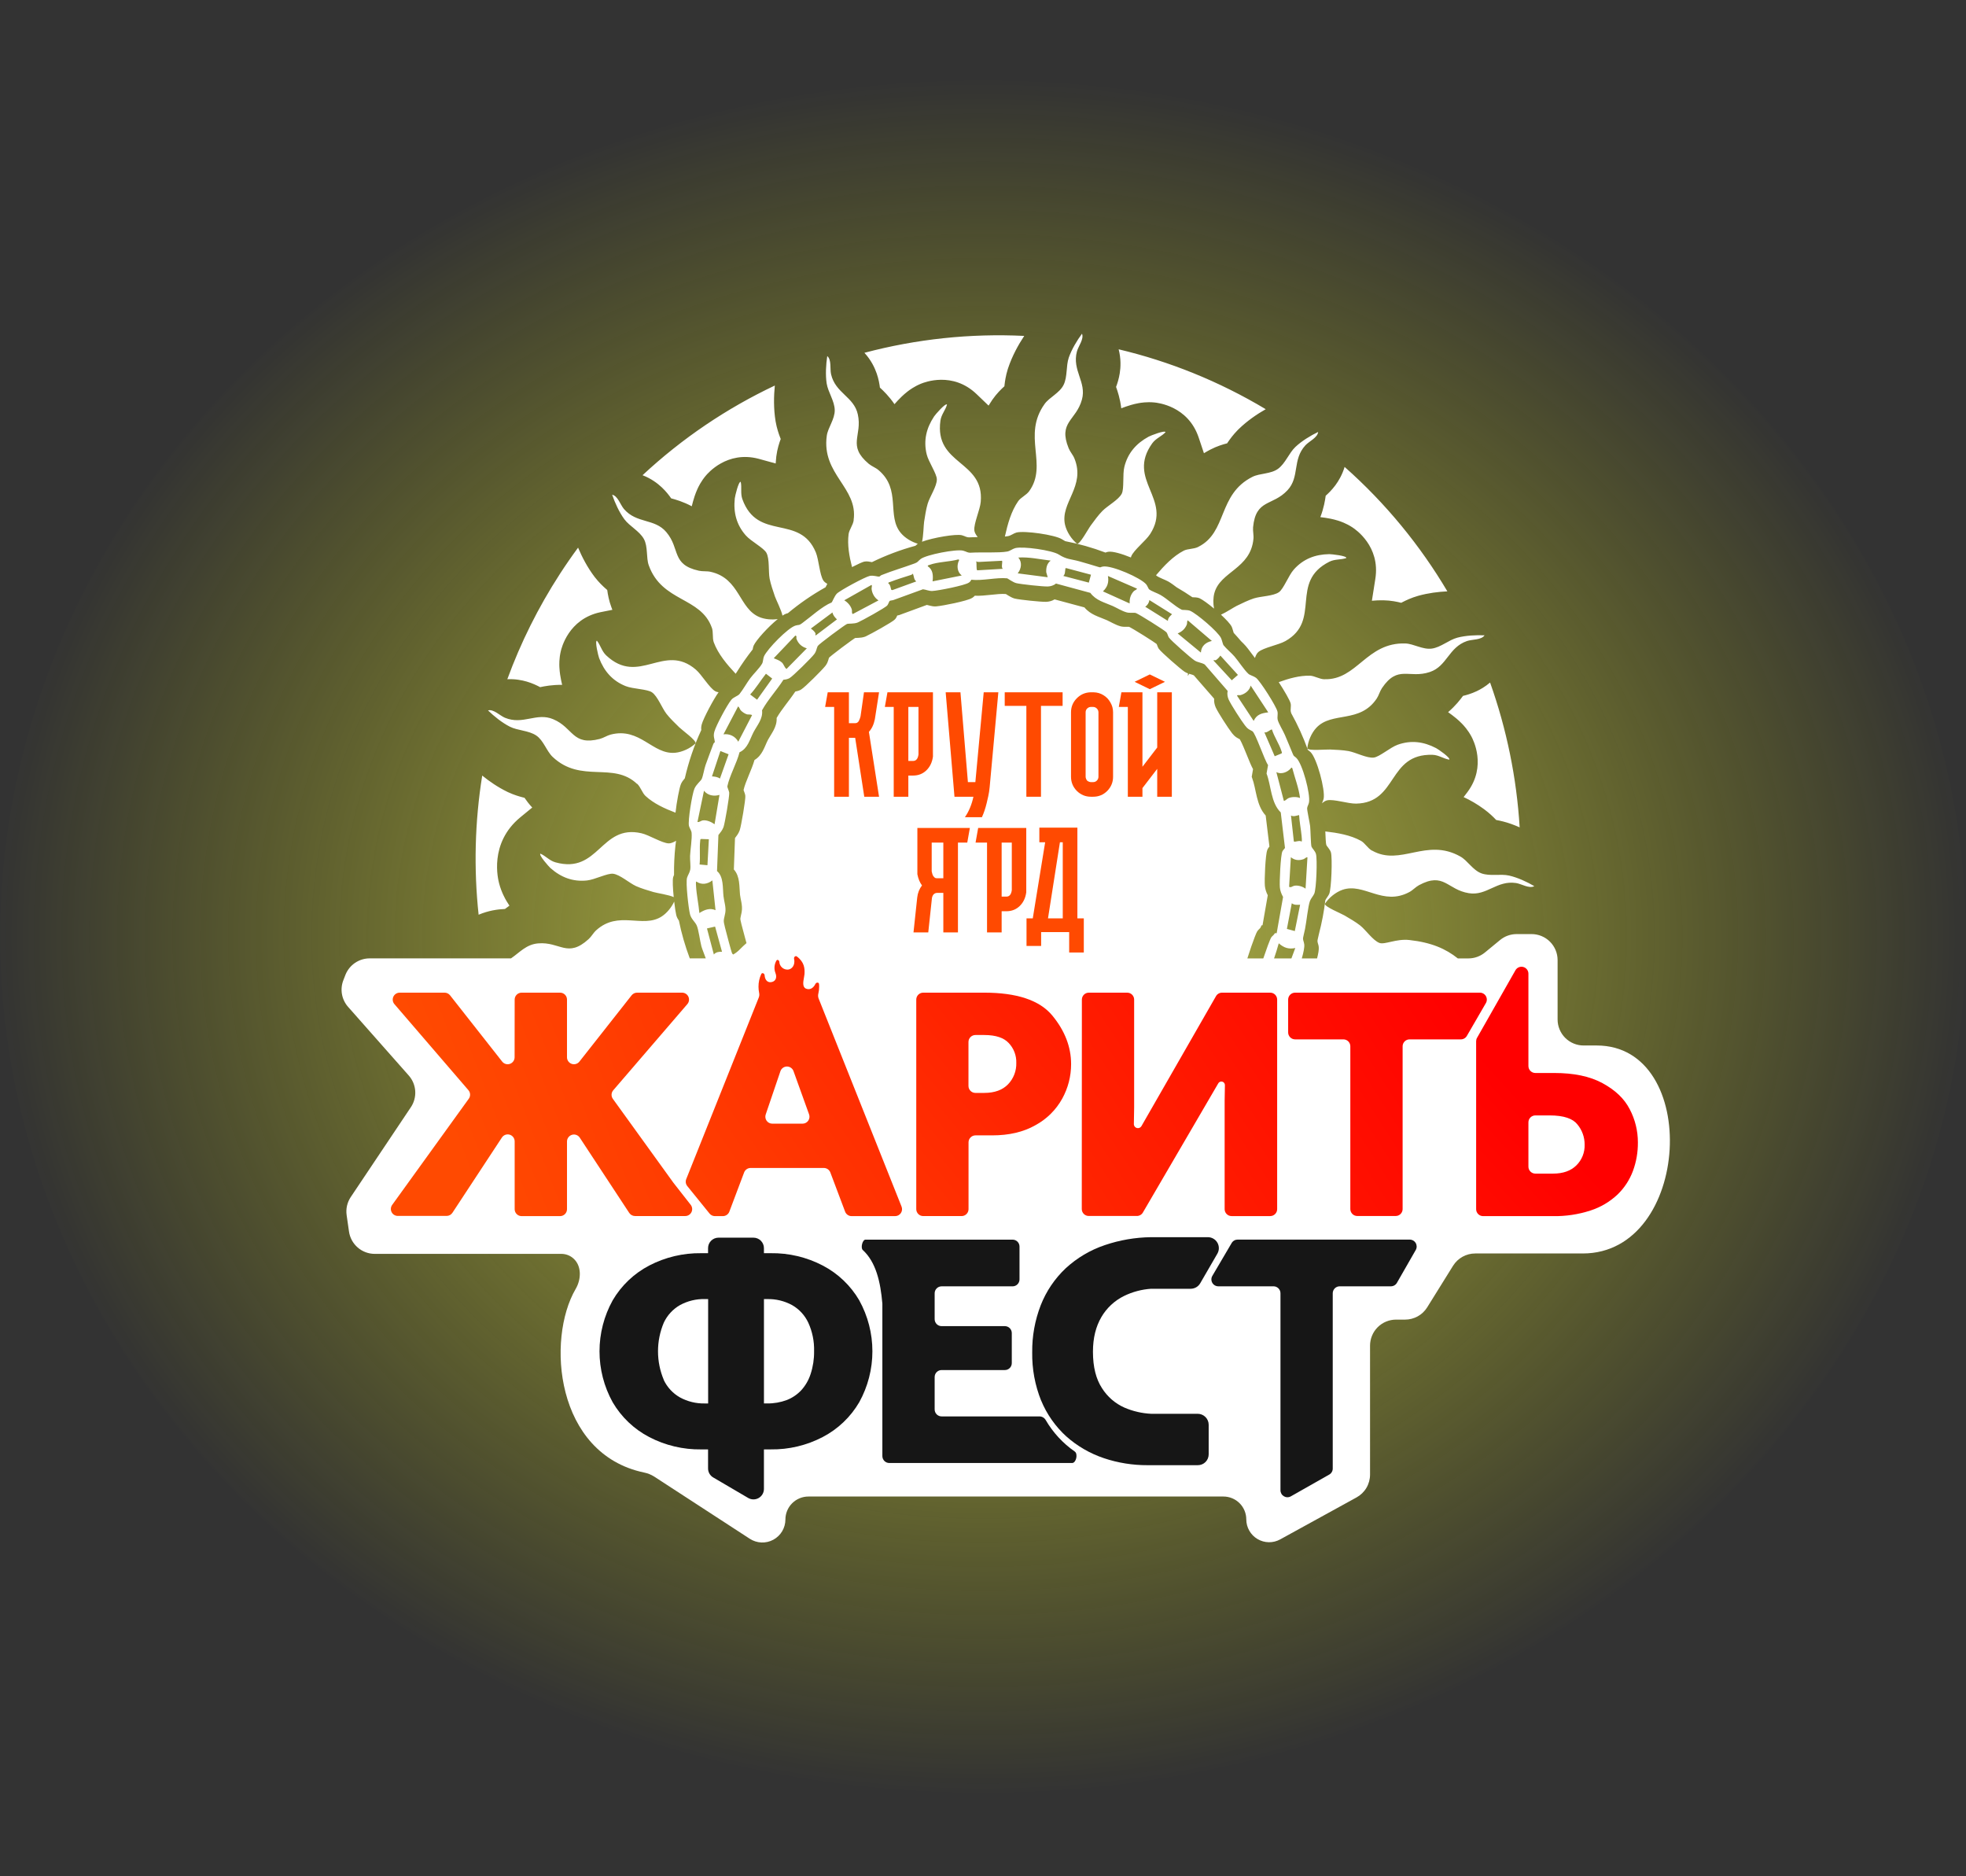
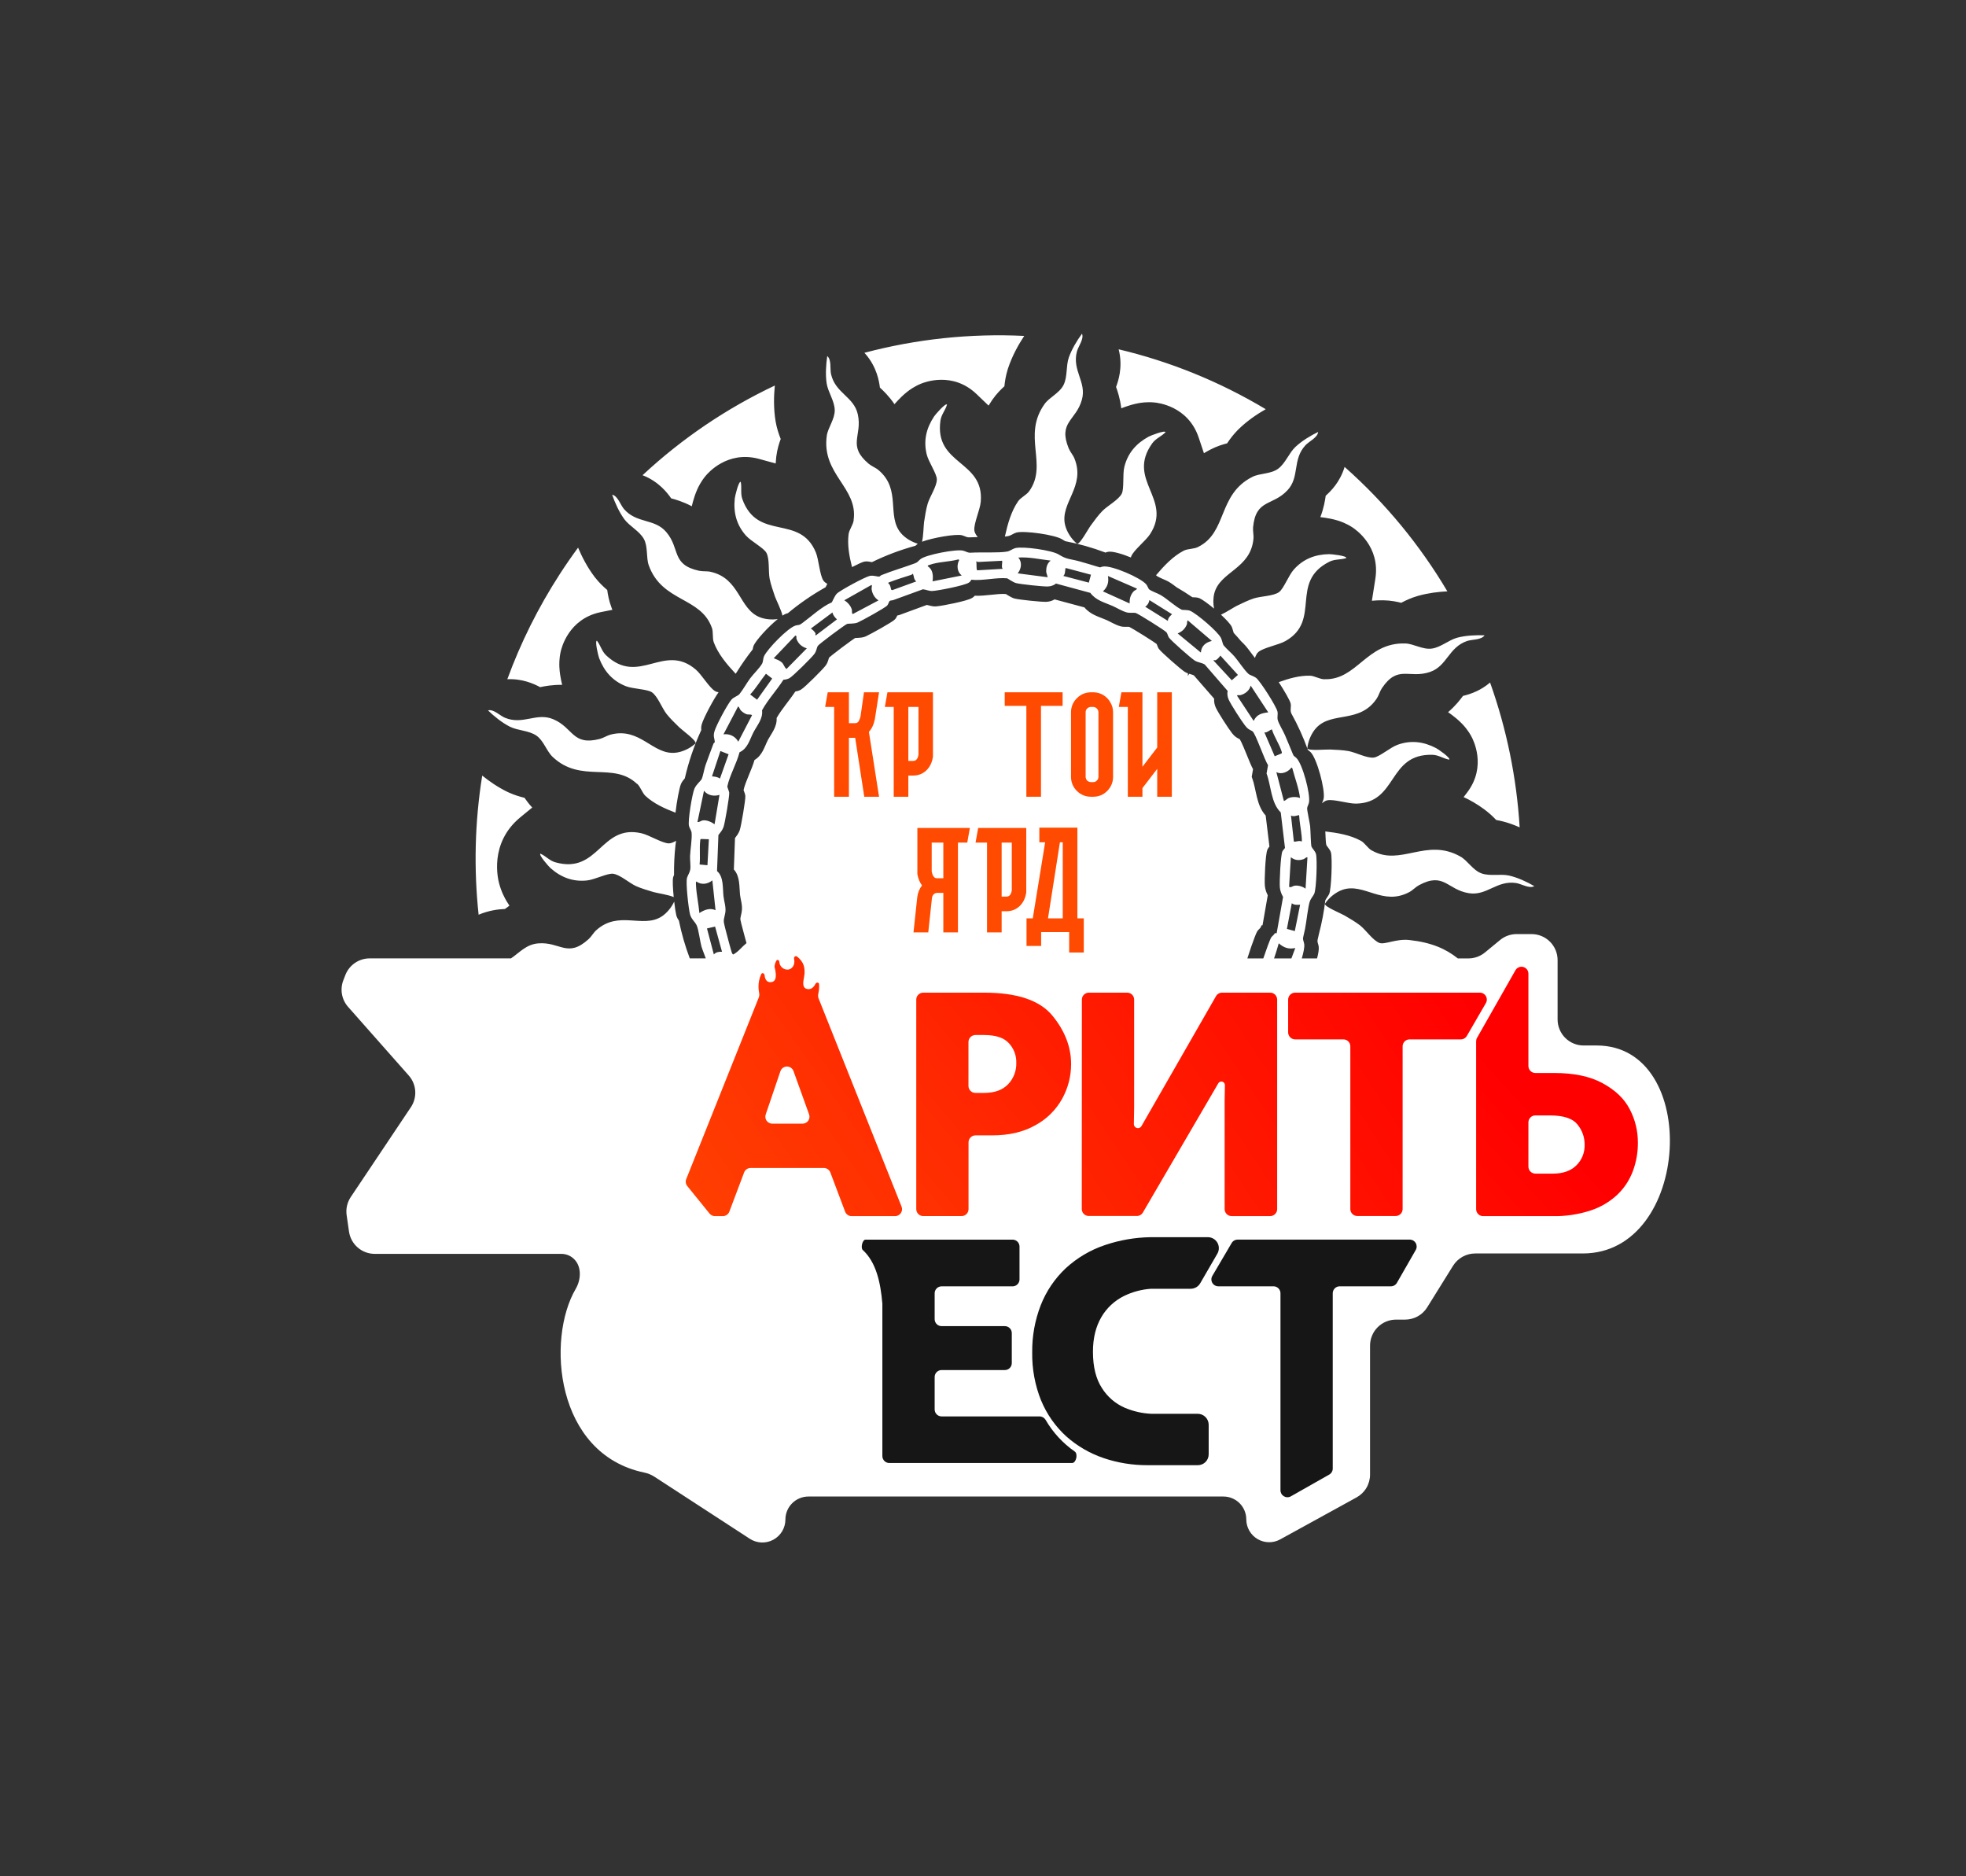
<svg xmlns="http://www.w3.org/2000/svg" width="1980" height="1889" viewBox="0 0 1980 1889" fill="none">
  <rect x="0" y="0" width="1980" height="1889" fill="#333333" stroke="none" />
-   <ellipse cx="990" cy="943" rx="990" ry="862" fill="url(#paint0_radial_790_14)" fill-opacity="0.7" />
  <path d="M1022.52 551.874C1030.25 549.901 1059.48 554.014 1066.28 558.326C1074.37 563.437 1077.94 562.726 1086.74 565.104C1093.14 566.834 1099.53 568.866 1105.89 570.755C1109.52 571.801 1107.19 571.019 1110.94 570.418C1119.72 569.107 1149.09 581.822 1154.48 588.498C1155.49 589.737 1156.76 592.985 1157.22 593.334C1159.94 595.46 1165.67 597.267 1168.64 598.996C1175.81 603.11 1183.3 610.546 1190.14 613.905C1191.12 614.395 1196.01 613.834 1198.78 615.078C1205.61 618.179 1226.35 635.793 1229.67 642.342C1230.71 644.402 1231.49 648.748 1232.32 649.762C1235.33 653.479 1240.01 657.263 1243.3 661.03C1247.58 666.037 1252.92 674.459 1257.32 678.496C1258.72 679.796 1262.51 680.694 1264.91 682.439C1269.14 685.574 1285.5 711.363 1286.58 716.508C1287.14 719.13 1286.21 722.286 1286.73 724.506C1287.67 728.588 1292.22 735.72 1294.05 740.05C1296.73 746.257 1299.28 752.57 1301.88 758.794C1303.33 762.269 1302.93 760.552 1305.66 763.239C1311.78 769.144 1319.94 799.616 1318.3 808.027C1317.9 810.043 1316.62 811.999 1316.46 813.618C1316.23 815.86 1319.05 828.105 1319.47 831.856C1319.88 835.608 1320.11 850.64 1320.84 852.508C1321.5 854.204 1324.43 856.771 1325.31 859.773C1326.83 864.891 1325.75 895.159 1323.62 899.836C1322.44 902.408 1320.33 904.519 1319.31 907.13C1317.25 912.583 1315.81 928.227 1314.34 935.278C1313.78 938.049 1313.07 940.853 1312.47 943.668C1311.85 946.714 1313.16 947.469 1313.55 950.961C1313.86 953.844 1312.79 959.12 1311.06 965.018H1326.44C1327.69 960.234 1328.39 956.111 1328.14 953.654C1327.81 949.972 1326.37 949.197 1327.04 946.021C1327.47 944.063 1327.93 942.128 1328.37 940.191C1331.31 928.967 1333.43 917.692 1334.77 906.436C1335.91 904.239 1337.61 902.342 1338.64 900.146C1340.88 895.314 1341.97 863.661 1340.41 858.31C1339.48 855.096 1336.4 852.453 1335.73 850.655C1335.26 849.431 1334.99 842.875 1334.75 837.155C1347.05 838.582 1360.06 840.772 1370.61 846.605C1374.63 848.809 1377.33 853.992 1381.76 856.515L1381.75 856.442L1381.77 856.398C1410.47 872.739 1436.51 843.047 1470.78 862.438C1478.05 866.492 1483.35 876.241 1491.99 879.375C1500.64 882.508 1511.14 879.632 1519.89 881.608C1528.46 883.591 1537.69 887.831 1545.23 892.237C1540.16 895.069 1532.42 889.992 1526.9 889.116C1507.36 886.16 1497.43 902.256 1479.33 899.344C1457.44 895.837 1454.34 877.66 1429.02 891.312C1425.57 893.201 1422.77 896.414 1419.47 898.155C1392.58 912.661 1373.68 888.475 1352.05 895.919C1345.15 898.343 1338.26 903.968 1334.35 910.039C1333.97 912.992 1350.23 919.534 1354.1 921.771C1359.12 924.722 1365.34 928.302 1369.86 931.859C1375.78 936.602 1382.69 946.924 1389.22 949.413C1394.56 951.461 1406.06 945.002 1419.47 946.502C1441.77 948.996 1455.98 955.292 1468.22 965.018H1478.82C1484.91 965.025 1490.82 962.91 1495.52 959.036L1510.72 946.521C1515.42 942.641 1521.32 940.519 1527.41 940.519H1542.47C1545.91 940.516 1549.32 941.191 1552.5 942.505C1555.68 943.819 1558.57 945.747 1561 948.178C1563.44 950.609 1565.37 953.495 1566.69 956.673C1568.01 959.85 1568.69 963.257 1568.69 966.697V1026.53C1568.69 1029.97 1569.38 1033.38 1570.7 1036.55C1572.02 1039.73 1573.95 1042.62 1576.39 1045.05C1578.83 1047.47 1581.72 1049.4 1584.9 1050.71C1588.08 1052.02 1591.49 1052.7 1594.93 1052.69H1608.04C1713.39 1052.69 1703.33 1262.1 1594.05 1262.1H1485.75C1481.3 1262.09 1476.91 1263.22 1473.02 1265.37C1469.12 1267.52 1465.83 1270.62 1463.46 1274.39L1437.32 1316.4C1434.96 1320.18 1431.68 1323.28 1427.78 1325.43C1423.89 1327.58 1419.51 1328.71 1415.06 1328.7H1406.02C1402.58 1328.69 1399.18 1329.37 1396 1330.68C1392.82 1332 1389.93 1333.92 1387.49 1336.35C1385.06 1338.79 1383.12 1341.67 1381.81 1344.85C1380.49 1348.03 1379.81 1351.43 1379.8 1354.87V1484.68C1379.82 1489.4 1378.56 1494.03 1376.16 1498.09C1373.76 1502.15 1370.3 1505.49 1366.16 1507.75L1289.32 1549.99C1285.82 1551.92 1281.87 1552.91 1277.86 1552.85C1273.86 1552.79 1269.94 1551.69 1266.49 1549.65C1263.04 1547.62 1260.18 1544.72 1258.2 1541.24C1256.21 1537.77 1255.16 1533.83 1255.16 1529.83C1255.15 1523.72 1252.71 1517.87 1248.39 1513.55C1244.06 1509.24 1238.2 1506.82 1232.09 1506.83H814.212C811.168 1506.82 808.153 1507.42 805.339 1508.58C802.525 1509.74 799.966 1511.44 797.81 1513.59C795.655 1515.74 793.944 1518.29 792.776 1521.1C791.608 1523.92 791.007 1526.93 791.004 1529.97C790.994 1534.15 789.858 1538.24 787.717 1541.83C785.575 1545.41 782.508 1548.35 778.836 1550.33C775.164 1552.32 771.024 1553.28 766.853 1553.11C762.682 1552.94 758.634 1551.65 755.136 1549.37L658.859 1486.75C655.726 1484.77 652.254 1483.38 648.617 1482.66C559.285 1463.89 550.17 1348.42 579.79 1297.78C585.444 1288.14 585.936 1274.7 577.578 1267.2C574.245 1264.18 569.907 1262.51 565.41 1262.51H377.446C371.129 1262.51 365.022 1260.24 360.25 1256.1C355.478 1251.96 352.361 1246.23 351.473 1239.98L349.116 1223.59C348.184 1217.21 349.644 1210.71 353.214 1205.34L413.806 1114.82C417.022 1110.02 418.561 1104.3 418.184 1098.54C417.806 1092.78 415.532 1087.3 411.717 1082.97L350.551 1013.79C347.33 1010.14 345.19 1005.67 344.372 1000.88C343.554 996.084 344.091 991.155 345.921 986.648L347.97 981.364C349.934 976.524 353.296 972.38 357.627 969.461C361.958 966.542 367.061 964.98 372.284 964.977H514.645C523.395 959.013 530.016 950.86 542.001 949.88C564.123 948.016 571.429 964.959 592.762 945.628C595.725 942.945 597.674 939.137 600.428 936.691C623.082 916.226 647.217 935.167 666.418 922.777C671.635 919.379 676.287 913.652 678.994 907.808C679.688 913.833 680.497 919.176 681.085 921.479C681.646 923.644 682.634 925.359 683.725 926.897C686.371 939.954 690.054 952.679 694.684 964.977H710.799C709.426 960.963 707.167 955.702 706.4 952.843C704.946 947.522 703.556 935.624 701.561 931.559C699.826 927.962 696.146 925.417 694.89 920.465C693.435 914.653 690.437 888.76 691.935 883.812C692.722 881.179 694.677 878.54 695.167 875.599C695.728 872.15 694.819 865.76 694.978 861.877C695.259 855.25 697.12 844.525 696.524 838.516C696.315 836.301 694.502 834.005 693.885 831.658C692.579 826.491 697.116 799.422 699.341 794.194C701.186 789.771 705.785 786.333 706.666 784.433C708.158 781.26 709.176 774.237 710.575 770.331C713.075 763.192 715.878 756.058 718.494 748.93C718.786 748.071 719.974 747.344 719.943 747.2C719.618 743.504 718.119 741.587 719.446 736.718C721.164 730.438 732.278 709.808 736.453 704.695C738.832 701.77 743.091 700.938 744.843 698.724C748.665 693.881 751.947 687.843 755.565 682.935C758.881 678.511 765.095 672.589 767.573 668.133C768.587 666.315 768.487 662.943 769.462 660.795C772.794 653.501 793.586 631.995 801.309 629.835C805.026 628.788 804.371 630.032 807.659 627.614C816.566 621.108 828.061 610.458 837.579 606.602C838.064 606.413 840.405 600.217 842.713 597.799C845.947 594.487 871.239 580.88 875.91 579.877C879.606 579.061 883.737 580.784 885.533 580.559C886.15 580.454 886.954 579.363 887.753 579.065C898.725 574.647 910.051 571.429 921.134 567.324C924.714 566.007 924.257 565.17 927.132 562.922C932.712 558.504 963.195 552.673 969.981 554.463C973.875 555.487 974.157 556.704 978.029 556.489C988.176 555.844 1005.77 556.911 1014.42 555.329C1017.24 554.827 1019.74 552.59 1022.52 551.874ZM1287.86 949.802C1286.41 954.908 1284.89 960.008 1283.13 965.018H1300.61L1304.5 954.559C1297.74 955.969 1293.02 954.307 1287.86 949.802ZM1014.35 582.31C1003.83 581.192 989.18 585.027 978.169 583.723C977.734 585.105 976.848 585.839 975.719 586.665C971.621 589.497 945 594.737 939.11 595.041C935.612 595.245 932.841 593.697 929.514 593.334C919.643 596.97 909.711 600.508 899.841 604.145C898.728 604.552 896.669 604.613 896.046 605.021C895.523 605.368 894.641 608.249 893.655 609.532C891.794 611.923 867.731 625.134 863.741 626.81C860.238 628.297 854.553 627.687 853.027 628.266C850.846 629.109 824.319 648.809 823.531 650.462C822.144 653.271 822.48 655.381 819.996 658.67C817.264 662.356 798.449 680.992 795.1 682.821C793.254 683.813 791.106 684.308 789.018 684.413C782.294 694.979 773.498 704.251 767.462 715.186C768.564 723.718 762.5 730.285 758.843 737.314C755.01 744.724 753.11 753.647 744.787 757.454C742.105 768.218 734.687 781.169 732.545 791.657C732.33 792.687 734.164 796.223 734.407 798.091C734.804 801.28 730.014 829.049 728.682 832.751C727.481 836.045 725.553 838.15 723.526 840.805L722.131 877.067C728.917 882.779 727.735 893.989 728.628 902.268C729.207 907.715 731.426 913.576 730.435 919.085C729.037 926.912 728.018 925.602 730.2 934.073C731.032 937.35 736.641 958.866 737.352 959.989C737.635 960.408 738.01 960.764 738.424 961.098C741.041 959.612 743.424 957.738 745.487 955.533C747.575 953.405 749.686 951.426 751.815 949.593C751.322 947.847 750.771 945.841 750.216 943.788C748.692 938.158 747.166 932.3 746.73 930.657C745.671 926.56 745.585 925.482 745.661 924.627C745.706 924.129 745.818 923.599 746.073 922.486C746.257 921.685 746.488 920.689 746.739 919.404L746.997 918.019L746.998 918.017C747.587 914.662 747.181 911.362 746.673 908.525C746.116 905.416 745.534 903.215 745.268 900.787C745.069 898.959 744.983 896.964 744.86 894.688C744.741 892.478 744.587 890.061 744.234 887.682C743.625 883.568 742.348 879.017 739.086 875.477L740.229 843.829C741.755 841.868 743.624 839.521 744.824 836.386L744.958 836.026L744.959 836.023C745.4 834.793 745.979 832.126 746.557 829.192C747.165 826.104 747.848 822.308 748.477 818.538C749.104 814.771 749.683 810.997 750.081 807.954C750.28 806.437 750.438 805.066 750.533 803.956C750.605 803.124 750.675 802.11 750.612 801.274L750.577 800.928L750.574 800.904C750.457 800.069 750.197 799.226 749.982 798.59C749.757 797.924 749.487 797.216 749.278 796.659C749.09 796.156 748.952 795.773 748.857 795.479C749.863 791.041 751.891 785.992 754.15 780.523C756.201 775.562 758.445 770.241 759.876 765.239C763.88 762.889 766.391 759.477 768.246 756.062C769.287 754.145 770.166 752.142 770.968 750.3C771.791 748.408 772.533 746.687 773.375 745.069L773.682 744.496C774.411 743.16 775.245 741.809 776.156 740.33C777.169 738.686 778.272 736.887 779.233 735.01C780.995 731.567 782.442 727.552 782.162 722.917C784.787 718.361 787.938 714.035 791.288 709.584C794.481 705.342 797.887 700.941 800.96 696.31C802.742 696.023 804.588 695.486 806.342 694.551L806.35 694.548L806.357 694.542L806.657 694.37C807.371 693.941 808.152 693.327 808.842 692.758C809.714 692.038 810.742 691.134 811.852 690.123C814.079 688.096 816.745 685.542 819.373 682.951C824.188 678.205 829.23 672.989 831.105 670.661L831.436 670.234L831.441 670.229L831.717 669.848C833.045 667.965 833.666 666.343 834.104 664.911C834.512 663.58 834.651 662.928 834.976 662.174C835.119 662.04 835.313 661.861 835.569 661.638C836.277 661.021 837.288 660.189 838.53 659.196C841.005 657.219 844.278 654.703 847.608 652.199C850.937 649.697 854.298 647.226 856.947 645.335C858.275 644.388 859.404 643.599 860.252 643.031C860.658 642.759 860.978 642.553 861.211 642.409C861.331 642.397 861.517 642.38 861.784 642.364C862.686 642.31 863.152 642.31 864.432 642.239C866.257 642.139 868.875 641.932 871.165 641.069L871.618 640.888L871.629 640.883L872.086 640.679C874.639 639.499 881.088 636.03 887.089 632.623C890.337 630.779 893.552 628.897 896.086 627.32C897.348 626.535 898.481 625.801 899.378 625.171C899.824 624.857 900.249 624.542 900.617 624.242C900.929 623.988 901.402 623.585 901.796 623.091C902.287 622.475 902.664 621.8 902.934 621.274C903.216 620.727 903.467 620.166 903.662 619.725C903.905 619.686 904.18 619.639 904.44 619.59C904.746 619.532 905.141 619.45 905.557 619.326L905.978 619.188L906.016 619.175L909.559 617.86C913.102 616.552 916.644 615.257 920.192 613.96C924.603 612.348 929.026 610.73 933.457 609.084C934.355 609.249 935.27 609.515 936.561 609.847C938.034 610.225 939.871 610.64 941.986 610.594L942.413 610.579L942.425 610.578L942.437 610.577L943.082 610.529C946.583 610.219 954.109 608.875 961.17 607.337C964.994 606.504 968.812 605.586 971.951 604.693C973.518 604.248 974.963 603.796 976.177 603.35C977.158 602.989 978.228 602.549 979.105 602.014L979.469 601.776L979.509 601.749L979.549 601.721L980.009 601.383C980.535 600.987 981.148 600.481 981.727 599.816C986.835 600.073 992.382 599.497 997.473 598.959C1003.35 598.338 1008.62 597.775 1013 598.112C1013.07 598.153 1013.14 598.198 1013.22 598.248C1013.79 598.607 1014.64 599.143 1015.55 599.691C1017.12 600.639 1019.47 601.985 1021.58 602.592L1021.99 602.704C1024.58 603.337 1031.35 604.19 1037.73 604.851C1044.09 605.51 1050.86 606.059 1053.51 605.973C1056.28 605.897 1059.43 605.164 1062.1 603.513L1092.15 611.578C1095.25 615.316 1098.94 617.664 1102.65 619.448C1104.67 620.415 1106.73 621.236 1108.7 622.003C1110.71 622.785 1112.6 623.507 1114.48 624.335L1114.49 624.338L1114.49 624.342L1115.27 624.691C1117.08 625.525 1118.84 626.484 1120.95 627.541C1123.23 628.689 1125.79 629.877 1128.55 630.633L1128.59 630.643L1129 630.742C1131.04 631.205 1133.21 631.151 1134.64 631.124C1135.51 631.107 1136.14 631.095 1136.66 631.119C1136.95 631.132 1137.1 631.154 1137.16 631.162C1137.18 631.171 1137.2 631.182 1137.23 631.194C1137.32 631.239 1137.44 631.3 1137.59 631.378C1137.9 631.534 1138.29 631.742 1138.75 632C1139.69 632.516 1140.87 633.2 1142.24 634.005C1144.96 635.612 1148.32 637.665 1151.66 639.746C1154.99 641.828 1158.27 643.925 1160.82 645.62C1162.1 646.469 1163.17 647.201 1163.96 647.772C1164.49 648.148 1164.79 648.382 1164.94 648.499C1164.94 648.508 1164.94 648.517 1164.95 648.526C1165.06 648.766 1165.18 649.088 1165.35 649.564C1165.51 649.987 1165.71 650.574 1165.94 651.118C1166.16 651.66 1166.47 652.35 1166.89 653.007L1166.9 653.014L1166.9 653.021L1167.09 653.298C1167.57 653.954 1168.23 654.674 1168.85 655.312C1169.63 656.122 1170.61 657.078 1171.71 658.116C1173.9 660.196 1176.66 662.692 1179.45 665.151C1184.91 669.96 1190.91 674.993 1193 676.356H1193C1194.12 677.092 1195.31 677.617 1196.43 678.02L1196.3 680.643L1197.67 678.436C1198.11 678.574 1198.53 678.697 1198.92 678.809C1200.46 679.256 1201.5 679.574 1202.33 679.997L1222.8 703.5C1222.52 706.601 1223.21 709.657 1224.35 712.225C1225.53 714.901 1228.82 720.328 1232.04 725.369C1235.31 730.476 1238.83 735.685 1240.64 737.996L1240.65 738.006L1240.65 738.013L1241.22 738.715C1242.51 740.279 1243.58 741.34 1244.85 742.221C1245.91 742.949 1247.32 743.651 1248.59 744.342C1248.66 744.452 1248.77 744.606 1248.89 744.813C1249.32 745.527 1249.85 746.569 1250.48 747.912C1251.74 750.585 1253.2 754.094 1254.71 757.792C1256.2 761.446 1257.74 765.283 1259.11 768.466C1260.06 770.656 1261.04 772.831 1261.96 774.46L1260.63 782.195L1261.01 783.213C1262.06 785.986 1262.84 789.05 1263.59 792.363C1264.31 795.568 1265.03 799.205 1265.87 802.597C1267.47 809.019 1269.77 815.812 1274.7 821.144L1278.48 852.401C1278.45 852.443 1278.41 852.488 1278.37 852.534C1277.89 853.095 1277.21 853.923 1276.64 855.058L1276.63 855.065L1276.46 855.456C1276.06 856.393 1275.82 857.51 1275.64 858.44C1275.42 859.643 1275.22 861.086 1275.04 862.654C1274.68 865.799 1274.39 869.65 1274.17 873.499C1273.75 881.054 1273.58 889.164 1273.87 891.994L1273.87 891.999C1274.24 895.567 1275.34 898.579 1276.79 901.421L1271.52 931.669L1270.56 931.637L1269.45 934.062C1269.4 934.172 1269.25 934.404 1268.65 934.987C1268.45 935.19 1267.97 935.637 1267.65 935.962C1267.28 936.34 1266.82 936.834 1266.4 937.43L1266.38 937.451L1266.37 937.474L1266.19 937.744C1265.78 938.406 1265.39 939.259 1265.07 940.011C1264.64 940.981 1264.16 942.183 1263.65 943.519C1262.61 946.196 1261.41 949.534 1260.24 952.893C1258.74 957.206 1257.24 961.749 1256.24 965.018H1272.3C1275.18 956.441 1279.13 945.542 1280.36 943.765C1281.36 942.365 1283.16 941.346 1283.93 939.622L1285.75 939.655L1292.21 903.128C1290.52 900.049 1289.31 897.085 1288.97 893.505C1288.48 888.415 1289.69 860.985 1291.54 857.237C1292.26 855.789 1293.33 855.049 1294.13 853.771L1289.87 818.022C1279.85 808.268 1280.33 791.528 1275.58 778.82L1277.09 770.326C1273.59 765.628 1264.38 737.999 1261.31 736.258C1257.58 734.176 1256.85 734.269 1253.85 730.436C1250.33 725.968 1239.57 709.257 1237.42 704.36C1236.23 701.656 1235.74 698.527 1236.4 695.696L1213.33 669.081C1210.29 667.181 1206.26 667.055 1203.16 665.056C1199.4 662.643 1179.21 644.942 1177.17 641.829C1176.23 640.386 1175.72 637.676 1174.76 636.651C1172.8 634.503 1147.5 618.698 1144.13 617.325C1142.29 616.543 1137.95 617.507 1134.77 616.621C1129.85 615.267 1125.28 612.287 1120.65 610.188C1112.38 606.554 1103.85 604.715 1098.09 596.954L1063.46 587.565C1061.26 589.505 1058.12 590.419 1055.24 590.519C1050.41 590.69 1028.14 588.29 1023.46 587.145C1020.27 586.374 1014.86 582.382 1014.35 582.31ZM712.012 934.841L718.927 961.049C720.934 958.653 724.19 958.13 727.168 958.344L720.175 932.956L712.012 934.841ZM1269.54 939.942C1269.55 939.917 1269.56 939.892 1269.58 939.869L1269.67 939.731C1269.63 939.791 1269.58 939.862 1269.54 939.942ZM1296.06 935.313L1304.03 937.472L1309.37 910.97C1306.49 911.069 1303.45 911.433 1300.99 909.473L1296.06 935.313ZM485.655 780.916C492.734 786.649 501.312 792.605 510.779 797.202L510.951 797.285L512.11 797.83C517.872 800.479 523.13 802.006 526.779 802.935C527.264 803.058 527.758 803.178 528.252 803.296C528.308 803.379 528.365 803.464 528.422 803.547C530.062 805.936 532.577 809.4 536.02 813.102L524.139 822.842C492.104 849.104 501.716 885.842 502.685 889.529C505.033 898.468 508.796 904.997 510.091 907.208C511.065 908.872 512.075 910.448 513.059 911.899C511.361 913.087 509.857 914.212 508.557 915.228C505.022 915.369 500.759 915.759 496.14 916.685C492.111 917.492 487.248 918.82 482.026 921.024C477.051 874.669 478.17 827.538 485.655 780.916ZM717.433 886.448C712.685 890.222 706.56 891.297 701.332 887.602C700.572 887.739 700.974 891.116 700.985 891.98C701.515 901.135 703.543 910.246 704.359 919.335C709.311 916.118 714.824 913.864 720.625 916.447L717.433 886.448ZM559.362 868.259C603.254 880.488 604.737 829.575 645.979 838.984C653.818 840.758 666.648 848.958 673.489 849.188C675.538 849.243 678.16 848.186 680.881 846.577C680.655 848.213 680.386 849.821 680.232 851.44C679.171 861.37 678.719 871.221 678.837 880.957C678.499 881.687 678.194 882.408 677.981 883.127C677.179 885.875 677.655 894.687 678.511 903.298C673.988 901.047 661.696 899.247 658.181 898.205C652.595 896.553 645.759 894.548 640.498 892.18C633.612 888.98 624.413 880.659 617.494 879.767C611.82 879.04 598.996 885.733 591.146 886.527C576.902 888.043 564.927 883.379 554.312 873.988C552.742 872.578 542.408 860.975 544.224 859.535C549.611 861.799 553.314 866.563 559.362 868.259ZM1298.28 892.826C1299.98 894.131 1301.61 892.209 1303.49 891.851C1307.1 891.167 1311.87 892.555 1314.79 894.747L1314.86 894.73L1316.76 863.255C1315.49 862.831 1314.4 864.478 1312.88 865.057C1308.31 866.677 1303.89 866.302 1300.06 863.113L1298.28 892.826ZM706.109 844.75C705.035 844.998 705.294 845.957 705.173 846.739C704.336 854.06 705.362 862.912 704.575 870.447L712.487 871.177L713.904 845.025L706.109 844.75ZM1288.3 862.429C1288.48 862.575 1288.66 862.713 1288.84 862.847L1288.84 862.849C1288.78 862.802 1288.71 862.757 1288.65 862.709L1288.3 862.43L1288.3 862.429ZM1308.37 820.692C1305.66 821.205 1302.84 822.571 1300.18 821.15L1303.06 847.222C1304.08 848.223 1308.94 845.694 1310.81 847.393C1311.52 847.256 1310.89 842.244 1310.84 841.354C1310.16 834.497 1308.71 827.589 1308.37 820.692ZM741.63 833.099C741.516 833.568 741.413 833.964 741.321 834.274L741.278 834.41C741.38 834.083 741.498 833.639 741.63 833.099ZM1500.69 687.233C1517.41 734.168 1527.45 783.301 1530.48 833.064C1527.85 831.892 1525.14 830.788 1522.37 829.778L1522.21 829.719L1522.04 829.66C1516.29 827.599 1511.01 826.379 1506.83 825.617C1503.86 822.449 1499.86 818.624 1494.86 814.933L1494.86 814.932C1494.81 814.892 1494.75 814.854 1494.7 814.814C1494.64 814.77 1494.58 814.724 1494.52 814.68V814.682C1487.66 809.645 1480.79 805.687 1474.05 802.585L1477.51 798.047L1477.98 797.43C1497.42 771.247 1483.6 744.767 1481.91 741.607C1478.31 734.86 1473.98 730.306 1472.42 728.697C1468.58 724.722 1464.54 721.576 1462.35 719.931C1461.3 719.135 1459.94 718.141 1458.4 717.064C1465.9 710.679 1470.8 704.264 1473.43 700.674C1476.85 699.88 1481.77 698.493 1487.05 696.016C1491.02 694.155 1495.87 691.359 1500.69 687.233ZM702.444 827.57L702.417 827.614C704.262 828.093 705.871 826.401 707.534 826.093C711.478 825.371 716.519 827.602 719.659 829.932L724.597 800.356C718.995 802.064 712.748 800.979 709.002 796.188L702.444 827.57ZM601.145 645.093C604.824 649.598 605.938 655.563 610.477 659.87C643.624 691.061 668.601 646.678 700.745 674.179C706.854 679.406 714.397 692.635 720.38 696.006C721.247 696.517 722.385 696.836 723.695 697.012C718.836 703.657 708.421 723.164 706.731 729.392C706.089 731.767 706.088 733.477 706.301 735.021C698.982 750.842 693.469 767.153 689.688 783.695C688.223 785.35 686.689 787.294 685.773 789.479C684.177 793.223 681.43 807.797 680.316 818.278C669.436 814.139 658.335 809.091 650.095 801.423C646.729 798.278 645.308 792.61 641.628 789.085L641.589 789.244L641.561 789.288C617.603 766.536 585.222 789.133 556.581 762.106C550.516 756.417 547.424 745.478 540.07 740.576C532.435 735.438 521.528 735.729 513.508 731.698C505.691 727.733 497.73 721.35 491.467 715.292C497.074 713.771 503.387 720.534 508.526 722.704C526.831 730.282 540.327 717.023 557.178 724.182C577.603 732.778 576.246 751.231 604.106 744.007C607.94 742.971 611.488 740.53 615.052 739.632C644.63 732.012 657.165 760.004 679.958 757.947C687.234 757.286 695.282 753.429 700.515 748.487C701.555 745.645 687.328 735.467 684.121 732.36C679.978 728.301 674.799 723.349 671.263 718.811C666.586 712.763 662.348 701.107 656.636 697.108C651.953 693.815 637.46 693.767 630.15 690.854C616.858 685.55 608.44 675.878 603.377 662.604C602.611 660.593 598.865 645.508 601.145 645.093ZM1467.72 642.063C1476.22 639.837 1486.4 639.335 1495.12 639.697C1491.93 644.506 1482.72 643.654 1477.44 645.439C1458.75 651.903 1457.42 670.803 1440.06 676.621C1419.03 683.701 1407.84 669.05 1391.77 692.897C1389.56 696.236 1388.56 700.389 1386.48 703.436C1369.43 728.754 1341.43 716.099 1325.74 732.769C1320.75 738.107 1317.29 746.298 1316.65 753.497C1317.74 756.262 1335.16 754.465 1339.62 754.68C1345.41 754.927 1352.57 755.234 1358.24 756.264C1365.74 757.701 1376.64 763.595 1383.58 762.784C1389.27 762.111 1400.15 752.548 1407.57 749.892C1421.01 745.054 1433.76 746.712 1446.33 753.276C1448.25 754.231 1461.06 763.033 1459.61 764.88C1453.81 763.955 1449.03 760.233 1442.79 760.013C1397.26 758.646 1407.96 808.408 1365.7 809.15C1357.7 809.3 1343.3 804.405 1336.58 805.843C1334.97 806.153 1333.2 807.287 1331.4 808.835C1331.84 807.391 1332.74 805.766 1333.08 804.088C1334.81 795.285 1326.27 763.421 1319.88 757.268C1318.22 755.674 1317.67 755.601 1317.2 755.1C1312.59 742.235 1306.97 729.91 1300.45 718.202C1300.27 717.696 1300.13 717.218 1300.03 716.774C1299.45 714.438 1300.45 711.111 1299.86 708.408C1299.23 705.375 1293.5 695.488 1287.84 686.851C1298.04 683.137 1308.77 680.105 1319.22 680.346C1323.81 680.456 1328.61 683.759 1333.7 683.94L1333.73 683.896C1366.72 685.028 1376 646.645 1415.36 647.892C1423.65 648.166 1432.87 654.296 1441.97 653.062C1451.08 651.827 1459.05 644.367 1467.72 642.063ZM1301.49 773.441C1300.19 772.384 1300.6 773.006 1299.85 773.821C1296.47 777.655 1290.22 780.003 1285.45 777.447L1293.01 806.438C1294.86 806.123 1295.81 804.51 1297.54 803.694C1300.67 802.218 1306.12 802.129 1309.3 803.506C1307.97 793.178 1304.11 783.472 1301.49 773.441ZM717.055 781.732C719.814 781.925 722.678 782.245 725.019 783.892L725.092 783.875L733.787 759.466L725.529 756.206L717.055 781.732ZM1281.01 734.537C1280.04 733.931 1275.07 738.85 1273.29 737.188L1283.79 761.462L1290.65 758.636C1291.42 757.892 1290.73 756.729 1290.46 755.887C1288.21 748.902 1283.2 741.725 1281.01 734.537ZM728.624 739.388C734.706 738.547 740.624 741.379 743.521 746.822L757.426 720.067C755.735 718.949 753.553 719.792 751.773 719.109C749.834 718.388 747.731 716.95 746.26 715.479C744.877 714.064 744.854 712.334 743.367 711.282L728.624 739.388ZM1252.55 743.15C1252.63 743.288 1252.71 743.432 1252.79 743.58C1252.7 743.414 1252.61 743.254 1252.52 743.102L1252.55 743.15ZM1259.56 690.312C1258.59 695.098 1254.03 698.68 1249.4 699.897C1247.94 700.272 1246.58 699.419 1245.78 700.394L1262.56 725.824L1262.63 725.808C1265.61 719.275 1270.86 718.024 1277.28 717.258L1259.56 690.312ZM1228.22 711.064C1228.22 711.062 1228.22 711.06 1228.22 711.058L1228.01 710.603C1228.07 710.746 1228.14 710.9 1228.22 711.064ZM771.407 678.372C765.971 685.209 761.411 692.9 755.528 699.273L762.476 704.533L777.693 683.219L771.407 678.372ZM802.713 691.775C802.473 691.857 802.231 691.933 801.987 692.001L801.621 692.098C801.866 692.036 802.111 691.967 802.352 691.893L802.713 691.775ZM582.194 551.407C586.061 560.61 591.476 571.153 598.689 580.679L598.823 580.854L598.959 581.03C603.132 586.443 607.454 590.484 610.463 593.109C610.822 593.423 611.191 593.739 611.561 594.053C611.574 594.153 611.585 594.254 611.599 594.354C612.126 598.287 613.196 604.719 615.895 611.831L615.894 611.832C616.172 612.567 616.458 613.292 616.748 614.01L605.382 616.274L604.617 616.433C572.388 623.295 565.451 652.806 564.733 655.898C563.025 663.257 563.259 669.457 563.359 671.657C563.609 677.108 564.541 682.092 565.075 684.741C565.355 686.131 565.721 687.796 566.15 689.593C556.282 689.389 548.339 690.942 543.979 691.885C540.869 690.196 536.202 687.939 530.513 686.278C525.503 684.816 518.749 683.54 510.933 683.909C524.294 647.383 541.923 611.775 563.967 577.765C569.817 568.739 575.899 559.953 582.194 551.407ZM805.726 690.133C805.593 690.238 805.464 690.334 805.344 690.425C805.624 690.214 805.944 689.963 806.295 689.673L805.726 690.133ZM1229.05 660.096C1228.03 661.726 1226.29 663.638 1224.66 664.58C1223.3 665.384 1222.73 663.93 1222.18 665.114L1240.54 684.967L1246.74 679.544L1229.05 660.096ZM616.505 498.12C622.162 499.266 624.747 508.172 628.333 512.436C641.191 527.455 659.263 521.775 671.053 535.76C685.365 552.669 675.81 568.451 703.909 574.673C707.798 575.51 712.033 574.91 715.619 575.741C745.387 582.332 743.943 612.986 765.173 621.473C770.551 623.616 777.284 624.207 783.294 623.333C773.724 631.074 761.545 644.452 759.025 650.016C758.511 651.117 758.282 652.509 758.059 653.868C752.345 661.111 747.065 668.637 742.229 676.403C741.786 677.062 741.347 677.734 740.906 678.41C732.109 668.995 723.188 658.52 718.838 646.689C717.268 642.338 718.599 636.676 716.886 631.867L716.902 631.938L716.875 631.982C705.806 600.861 666.718 606.34 653.412 569.286C650.586 561.454 652.738 550.359 648.43 542.643C643.94 534.628 634.112 529.957 628.752 522.747C623.568 515.647 619.359 506.399 616.505 498.12ZM1204.35 676.538L1204.34 676.53C1204.26 676.491 1204.19 676.452 1204.11 676.414C1204.19 676.454 1204.27 676.496 1204.35 676.538ZM779.267 662.755C782.07 663.955 784.996 664.864 787.32 666.93C789.392 668.714 789.861 671.888 792.059 673.567L792.102 673.595L812.57 652.804C807.596 651.35 804.059 648.282 802.213 643.391C801.601 641.722 803.039 640.598 801.001 639.938L779.267 662.755ZM826.553 669.816C825.93 670.507 825.184 671.309 824.35 672.19C825.2 671.292 825.957 670.475 826.587 669.776L826.553 669.816ZM1193.06 671.423C1192.65 671.098 1192.2 670.737 1191.72 670.345L1191.66 670.296C1192.16 670.707 1192.63 671.084 1193.06 671.423ZM828.231 667.843C828.149 667.953 828.052 668.077 827.941 668.214L827.566 668.663C827.843 668.338 828.066 668.062 828.23 667.842L828.442 667.551C828.374 667.647 828.304 667.745 828.231 667.843ZM829.965 664.684L829.952 664.717C830.006 664.573 830.055 664.43 830.102 664.289C830.058 664.419 830.014 664.551 829.965 664.684ZM1338.7 557.957C1340.85 557.952 1356.34 559.542 1355.93 561.86C1350.42 563.811 1344.45 562.776 1338.84 565.58C1298.16 586.059 1331.37 624.703 1294.54 645.501C1287.53 649.457 1272.55 652.048 1267.32 656.499C1265.87 657.681 1264.77 659.875 1263.86 662.491C1260.69 658.397 1257.44 653.697 1254.59 650.415C1253.2 648.808 1251.55 647.195 1249.88 645.586C1247.47 642.731 1245 639.942 1242.48 637.223C1241.84 635.392 1241.2 632.497 1240.39 630.88C1239 628.157 1234.74 623.617 1229.67 618.926C1234.95 616.538 1242.77 611.358 1245.57 610.004C1250.76 607.486 1257.2 604.34 1262.67 602.549C1269.94 600.229 1282.36 600.266 1288.07 596.233C1292.77 592.922 1297.78 579.322 1303.02 573.472C1312.51 562.795 1324.53 558.173 1338.7 557.957ZM834.187 657.569C834.226 657.537 834.265 657.504 834.305 657.472L835.128 656.799C834.795 657.068 834.481 657.326 834.187 657.569ZM1196.15 624.586C1195.2 626.013 1195.88 627.477 1195.16 629.113C1193.27 633.509 1190.26 635.978 1186.05 637.818L1209.43 657.075C1209.81 650.394 1214.36 646.743 1220.49 645.366L1196.15 624.586ZM1165.61 644.037L1166.3 644.524C1166.05 644.345 1165.77 644.152 1165.48 643.947C1165.52 643.978 1165.57 644.007 1165.61 644.037ZM816.611 632.901C818.242 633.92 820.109 635.639 821.096 637.297C821.899 638.657 820.473 639.175 821.63 639.775L842.913 623.661C840.908 621.673 838.958 619.596 838.395 616.671L816.611 632.901ZM859.021 639.062C859.068 639.032 859.113 639.003 859.156 638.977L859.24 638.928C859.172 638.969 859.098 639.013 859.021 639.062ZM1155.71 637.564C1155.89 637.68 1156.07 637.798 1156.26 637.913C1155.46 637.411 1154.66 636.904 1153.85 636.398L1155.71 637.564ZM1129.89 626.844H1129.89L1129.61 626.775C1129.7 626.8 1129.8 626.822 1129.89 626.844ZM1157.54 604.197C1157.23 606.946 1155.66 609.458 1153.36 610.896L1176.18 625.16C1176.31 622.114 1178.37 620.396 1180.37 618.462L1157.54 604.197ZM898.567 620.713C898.553 620.728 898.537 620.743 898.521 620.759C898.545 620.735 898.568 620.712 898.589 620.689L898.567 620.713ZM1115.35 620.353L1116.09 620.676L1115.35 620.354C1114.96 620.187 1114.57 620.026 1114.18 619.866C1114.57 620.026 1114.96 620.186 1115.35 620.353ZM745.996 485.157C747.275 490.858 745.557 496.648 747.634 502.542C763.072 545.401 805.424 517.145 821.644 556.204C824.675 563.613 825.47 578.816 829.244 584.544C830.024 585.758 831.44 586.861 833.196 587.858C832.535 589.062 831.93 590.299 831.439 591.303C831.385 591.332 831.33 591.361 831.276 591.391C817.657 599.021 805.046 607.76 793.484 617.423C793.15 617.494 792.769 617.584 792.331 617.706C791.154 618.026 789.687 618.778 788.028 619.85C787.115 614.742 781.629 603.972 780.445 600.562C778.566 595.037 776.219 588.3 775.101 582.638C773.712 575.152 775.192 562.779 771.897 556.676C769.181 551.608 756.269 545.011 751.091 539.079C741.632 528.328 738.496 515.89 740.026 501.771C740.252 499.644 743.771 484.502 745.996 485.157ZM850.276 604.425C853.725 606.457 856.826 609.927 857.923 613.86C858.292 615.133 857.505 617.766 858.932 618.229L884.77 604.531C880.848 602.08 878.369 597.713 877.817 593.201C877.597 591.593 878.599 589.891 877.734 588.922L850.276 604.425ZM904.412 615.494C904.345 615.514 904.275 615.53 904.203 615.548C904.32 615.519 904.433 615.488 904.537 615.453L904.412 615.494ZM1327.53 434.916C1327.03 440.611 1318.49 444.281 1314.72 448.357C1301.31 462.956 1309.17 480.186 1296.69 493.589C1281.58 509.824 1264.77 502.202 1262 530.862C1261.67 534.823 1262.77 538.943 1262.37 542.617C1259.44 573.013 1228.83 575.214 1222.97 597.348C1221.73 602.094 1221.71 607.651 1222.69 612.796C1216.86 607.939 1211.14 603.762 1208.08 602.366C1206.02 601.415 1202.9 601.435 1200.87 601.346C1195.72 597.819 1190.45 594.502 1185.08 591.395C1182.23 589.214 1179.38 587.113 1176.58 585.496C1173.44 583.715 1167.47 581.777 1164.64 579.592C1164.55 579.516 1164.44 579.353 1164.31 579.13C1172.37 569.64 1181.46 559.973 1192.24 554.434C1196.33 552.395 1202.09 552.99 1206.7 550.721L1206.72 550.676C1236.3 536.004 1226.16 497.804 1261.34 480.141C1268.77 476.389 1279.83 477.418 1287.21 471.98C1294.59 466.543 1298.09 456.23 1304.59 450.055C1311 444.011 1319.7 438.723 1327.53 434.916ZM1115.82 579.964C1116.93 586.23 1115.44 591.059 1110.8 595.448L1137.7 607.608C1137.51 603.015 1138.41 599.224 1141.53 595.6C1142.68 594.239 1144.3 594.206 1145.16 592.725L1115.82 579.964ZM1354.18 470.122C1395.74 506.915 1430.37 549.316 1457.67 595.424C1448.66 595.847 1438.39 597.085 1428.34 599.905L1428.17 599.954C1421.54 601.841 1416.14 604.391 1412.57 606.235C1412.12 606.469 1411.66 606.712 1411.2 606.955C1407.34 605.971 1400.91 604.548 1393.21 604.427L1393.17 604.425H1393.13C1389.15 604.368 1385.33 604.536 1381.66 604.887L1385.13 582.843C1390.32 549.958 1365.06 532.991 1362.03 531C1355.63 526.792 1349.64 524.862 1347.52 524.197C1342.26 522.55 1337.22 521.722 1334.55 521.322C1333.12 521.108 1331.48 520.892 1329.74 520.692C1333.28 511.522 1334.54 503.558 1335.14 499.148C1337.75 496.839 1341.41 493.292 1344.87 488.623C1348.06 484.325 1351.8 478.102 1354.18 470.122ZM1022.94 598.816C1023.36 598.92 1023.93 599.033 1024.62 599.153C1023.93 599.033 1023.36 598.921 1022.94 598.817L1022.65 598.738C1022.75 598.767 1022.85 598.793 1022.94 598.816ZM977.199 598.484L976.999 598.611C977.071 598.568 977.138 598.525 977.199 598.482C977.406 598.333 977.604 598.186 977.794 598.037C977.604 598.186 977.406 598.334 977.199 598.484ZM1020.54 597.882C1020.32 597.773 1020.09 597.658 1019.87 597.54C1020.09 597.658 1020.32 597.773 1020.54 597.882ZM1019.87 597.54C1019.83 597.522 1019.8 597.506 1019.76 597.487L1019.29 597.233C1019.48 597.338 1019.67 597.44 1019.87 597.54ZM978.799 597.093L978.649 597.263C978.751 597.151 978.847 597.035 978.937 596.914C978.892 596.975 978.847 597.035 978.799 597.093ZM979.302 596.326L979.19 596.532C979.229 596.465 979.265 596.396 979.301 596.325L979.403 596.107C979.371 596.182 979.337 596.255 979.302 596.326ZM980.814 595.75C980.733 595.744 980.651 595.74 980.569 595.733L980.406 595.717C980.542 595.729 980.678 595.739 980.814 595.75ZM919.316 577.587C918.931 578.204 918.281 578.656 917.609 578.849C910.438 581.108 903.266 583.367 896.265 586.039C895.466 586.337 894.925 586.122 894.557 587.301C896.793 588.821 896.843 591.486 897.576 593.844L898.711 594.186L922.82 585.414C920.171 583.575 920.633 580.187 919.316 577.587ZM1073.94 572.058C1072.37 572.118 1073.12 572.587 1072.9 573.43C1072.45 575.721 1072.92 577.914 1070.86 579.936L1070.93 579.919L1096.58 586.631L1098.74 578.665L1073.94 572.058ZM965.151 563.271C956.255 565.74 944.5 565.625 936.001 568.832C935.202 569.13 934.662 568.915 934.293 570.094L934.266 570.138C939.669 573.453 939.94 579.689 939.214 585.362L968.584 579.449C964.056 576.007 963.444 569.925 965.531 564.918C965.95 563.954 966.671 563.976 965.151 563.271ZM1058.16 564.463C1047.38 563.18 1036.39 560.664 1025.58 561.387C1029.62 566.113 1028.7 572.586 1024.96 577.296L1055.17 581.22L1053.69 576.131C1053.5 571.537 1054.38 567.372 1058.16 564.463ZM1009.1 564.628C1001.35 564.871 993.553 565.576 985.803 565.819C984.866 565.847 983.88 565.66 983.087 565.164C983.919 566.971 982.922 573.763 984.277 574.242L1010.1 572.73C1007.87 571.888 1010.07 565.236 1009.1 564.628ZM833.135 358.528C837.596 362.175 835.747 371.314 836.959 376.729C841.335 396.007 860.02 399.349 863.922 417.229C868.7 438.904 852.918 448.469 874.921 466.997C877.951 469.503 882.016 470.94 884.798 473.353C908.116 493.01 892.547 519.496 907.421 536.879C911.574 541.725 918.049 545.631 924.343 547.485C924.201 547.582 924.067 547.676 923.947 547.771C923.05 548.47 922.464 549.037 921.982 549.523C906.74 553.659 892.093 559.208 878.175 566.01C876.015 565.609 873.084 564.884 870.354 565.488C868.524 565.897 863.647 568.154 858.093 570.996C855.303 560.097 853.235 548.587 854.644 537.788C855.261 533.271 859.068 528.847 859.784 523.779L859.695 523.724C864.396 490.998 827.236 477.704 832.674 438.699C833.857 430.431 840.918 421.974 840.675 412.753C840.431 403.532 833.904 394.857 832.531 385.972C831.252 377.329 831.847 367.16 833.135 358.528ZM1089.7 336C1091.91 341.299 1086.06 348.493 1084.59 353.886C1079.5 373.012 1094.48 384.639 1089.65 402.272C1083.84 423.64 1065.43 424.76 1076.29 451.403C1077.81 455.05 1080.74 458.222 1082.09 461.643C1093.59 489.91 1067.54 506.108 1072.61 528.395C1074.29 535.511 1079.14 542.953 1084.75 547.503C1087.66 548.152 1095.85 532.683 1098.53 529.086C1101.96 524.37 1106.18 518.608 1110.21 514.51C1115.56 509.089 1126.52 503.316 1129.72 497.107C1132.33 492.056 1130.43 477.634 1132.37 470.021C1135.87 456.091 1144.32 446.482 1156.78 439.684C1158.66 438.648 1173.14 432.93 1173.84 435.144C1169.88 439.413 1164.1 441.315 1160.44 446.383C1133.92 483.429 1181.25 502.219 1158.31 537.762C1153.95 544.538 1141.87 553.777 1139.3 560.14C1139.14 560.499 1139.03 560.893 1138.94 561.316C1129.84 557.583 1120.6 554.912 1116.23 555.57C1114.11 555.899 1113.84 556.294 1113.44 556.415C1100.07 551.35 1086.48 547.527 1072.81 544.893C1071.78 544.351 1070.68 543.716 1069.49 542.955C1062.37 538.445 1031.82 534.146 1023.7 536.203C1020.82 536.979 1018.19 539.283 1015.21 539.821C1014.25 539.997 1013.18 540.139 1012.03 540.257C1014.79 527.828 1018.35 514.732 1025.48 504.581C1028.15 500.797 1033.54 498.647 1036.54 494.521L1036.49 494.609C1055.8 467.826 1029.1 438.766 1052.04 406.771C1056.88 399.995 1067.11 395.785 1071.17 387.533C1075.22 379.281 1073.49 368.518 1076.4 360.04C1079.31 351.75 1084.53 343.002 1089.7 336ZM940.791 419.243C941.964 417.464 952.1 405.658 953.764 407.311C952.244 412.979 948.003 417.315 947.133 423.512C940.835 468.599 991.491 463.24 987.716 505.369C987 513.378 980.573 527.194 981.278 534.008C981.407 535.994 982.802 538.365 984.655 540.787C981.921 540.813 979.37 540.874 977.158 541.016C973.094 541.291 972.801 540.031 968.753 538.938C962.795 537.377 939.401 541.399 928.579 545.465C929.981 540.211 930.162 528.87 930.688 525.437C931.586 519.686 932.631 512.618 934.3 507.104C936.508 499.843 943.575 489.613 943.514 482.65C943.474 476.927 935.122 465.091 933.281 457.445C929.914 443.515 932.921 431.054 940.791 419.243ZM780.343 388.191C779.322 398.461 778.982 411.339 781.102 424.123L781.129 424.285L781.158 424.447C782.324 431.211 784.271 436.822 785.717 440.563C785.899 441.035 786.088 441.512 786.28 441.988C786.275 442.001 786.269 442.015 786.265 442.028C784.868 445.776 782.778 451.991 781.824 459.599L781.811 459.689L781.801 459.784C781.516 462.126 781.316 464.422 781.189 466.673L764.672 462.122L763.921 461.92C732.201 453.622 712.762 476.647 710.732 479.062C705.886 484.826 703.281 490.438 702.369 492.448C700.115 497.416 698.681 502.279 697.952 504.885C697.569 506.255 697.13 507.926 696.689 509.751C688.013 505.131 680.258 502.926 675.955 501.797C673.945 498.881 670.803 494.752 666.478 490.693C662.175 486.657 655.743 481.797 647.114 478.492C687.147 441.183 732.19 410.949 780.343 388.191ZM1126.62 351.712C1177.61 363.814 1227.56 383.79 1274.74 412.013C1266.05 416.957 1256.11 423.67 1247.43 432.142L1247.35 432.22L1247.27 432.3L1246.38 433.194C1242 437.66 1238.81 442.029 1236.71 445.11C1236.42 445.529 1236.14 445.958 1235.85 446.388C1235.84 446.391 1235.83 446.394 1235.82 446.397C1231.93 447.382 1225.58 449.212 1218.74 452.805C1216.57 453.939 1214.5 455.119 1212.51 456.337L1207.22 440.566C1196.52 408.664 1165.79 405.552 1162.54 405.236C1154.99 404.504 1148.85 405.559 1146.68 405.949C1141.3 406.919 1136.47 408.507 1133.91 409.391C1132.6 409.842 1130.99 410.425 1129.24 411.102C1128.11 401.381 1125.52 393.779 1124.01 389.603C1125.25 386.336 1126.85 381.485 1127.74 375.727C1128.68 369.71 1129.08 361.207 1126.62 351.712ZM870.577 355.229C922.854 341.372 977.175 335.559 1031.52 338.223C1025.67 347.033 1019.38 358.354 1015.29 370.679L1015.17 371.046L1014.79 372.264C1012.94 378.307 1012.14 383.705 1011.71 387.432C1011.65 387.931 1011.6 388.44 1011.55 388.948C1011.53 388.967 1011.51 388.985 1011.48 389.004C1008.49 391.691 1003.72 396.263 999.328 402.626L999.327 402.625C997.996 404.553 996.76 406.48 995.609 408.4L983.589 396.873C959.478 373.749 931.027 384.934 927.729 386.265C920.633 389.128 915.643 392.946 913.889 394.311C909.541 397.693 905.988 401.369 904.131 403.345C903.189 404.347 902.058 405.587 900.849 406.968C895.315 398.838 889.468 393.279 886.174 390.273C885.752 386.778 884.897 381.697 882.978 376.133C880.97 370.306 877.298 362.518 870.577 355.229Z" fill="white" />
-   <path d="M865.401 1309.32C856.67 1294.38 843.887 1282.2 828.529 1274.21C812.389 1265.81 794.41 1261.55 776.212 1261.82H769.371V1256.7C769.365 1253.91 768.254 1251.24 766.28 1249.27C764.306 1247.3 761.631 1246.19 758.842 1246.19H723.609C720.822 1246.19 718.149 1247.3 716.178 1249.27C714.207 1251.24 713.1 1253.91 713.1 1256.7V1261.82H706.259C688.041 1261.56 670.043 1265.83 653.88 1274.23C638.529 1282.23 625.748 1294.4 617.009 1309.34C608.329 1325.04 603.775 1342.67 603.775 1360.61C603.775 1378.54 608.329 1396.18 617.009 1411.87C625.743 1426.81 638.525 1438.99 653.88 1446.98C670.043 1455.39 688.041 1459.65 706.259 1459.39H713.1V1478.57C713.1 1480.4 713.58 1482.2 714.493 1483.8C715.405 1485.39 716.719 1486.71 718.303 1487.64L753.536 1508.29C755.135 1509.22 756.951 1509.71 758.801 1509.72C760.652 1509.73 762.471 1509.25 764.077 1508.33C765.683 1507.41 767.017 1506.08 767.947 1504.48C768.876 1502.88 769.367 1501.06 769.371 1499.21V1459.37H776.212C794.404 1459.64 812.376 1455.37 828.509 1446.96C843.87 1438.97 856.654 1426.8 865.38 1411.85C874.06 1396.16 878.614 1378.52 878.614 1360.59C878.614 1342.65 874.06 1325.02 865.38 1309.32H865.401ZM816.423 1383.37C814.496 1389.45 811.29 1395.03 807.021 1399.76C802.94 1404.13 797.927 1407.53 792.354 1409.7C786.021 1412.05 779.303 1413.21 772.546 1413.1H769.391V1308.03H772.546C781.387 1307.8 790.132 1309.92 797.885 1314.18C804.938 1318.25 810.572 1324.38 814.026 1331.75C818.158 1340.79 820.162 1350.65 819.885 1360.58C819.993 1368.31 818.824 1376.02 816.423 1383.37ZM824.617 1376.68C824.046 1379.62 823.279 1382.52 822.322 1385.36C823.279 1382.52 824.046 1379.62 824.617 1376.68C825.006 1374.63 825.334 1372.58 825.559 1370.53C825.252 1372.6 824.924 1374.67 824.535 1376.68H824.617ZM668.547 1389.46C664.681 1380.33 662.689 1370.51 662.689 1360.6C662.689 1350.68 664.681 1340.87 668.547 1331.73C672.001 1324.36 677.636 1318.23 684.689 1314.16C692.439 1309.9 701.185 1307.77 710.028 1308.01H713.182V1413.12H710.028C701.187 1413.35 692.443 1411.23 684.689 1406.97C677.619 1402.93 671.957 1396.82 668.465 1389.46H668.547Z" fill="#161616" />
  <path d="M1419.69 1248.14C1420.92 1248.13 1422.13 1248.44 1423.2 1249.04C1424.27 1249.65 1425.16 1250.52 1425.79 1251.58C1426.41 1252.64 1426.74 1253.85 1426.75 1255.08C1426.76 1256.31 1426.44 1257.52 1425.83 1258.59L1406.88 1291.65C1406.26 1292.73 1405.37 1293.62 1404.29 1294.24C1403.21 1294.86 1401.98 1295.18 1400.74 1295.17H1349.24C1348.32 1295.17 1347.41 1295.35 1346.56 1295.7C1345.71 1296.05 1344.94 1296.56 1344.29 1297.21C1343.64 1297.86 1343.12 1298.63 1342.77 1299.48C1342.42 1300.33 1342.23 1301.24 1342.23 1302.16V1478.59C1342.25 1479.83 1341.93 1481.06 1341.31 1482.14C1340.69 1483.22 1339.79 1484.12 1338.71 1484.73L1300.04 1506.65C1298.97 1507.26 1297.76 1507.57 1296.53 1507.56C1295.3 1507.55 1294.1 1507.21 1293.04 1506.59C1291.99 1505.97 1291.11 1505.08 1290.5 1504.01C1289.9 1502.94 1289.58 1501.74 1289.59 1500.51V1302.16C1289.59 1300.31 1288.85 1298.53 1287.54 1297.22C1286.23 1295.91 1284.46 1295.17 1282.61 1295.17H1227.11C1225.87 1295.19 1224.65 1294.88 1223.57 1294.28C1222.49 1293.67 1221.59 1292.78 1220.97 1291.72C1220.34 1290.65 1220.01 1289.43 1220.01 1288.19C1220.01 1286.95 1220.34 1285.73 1220.97 1284.67L1240.43 1251.58C1241.04 1250.53 1241.93 1249.65 1242.99 1249.05C1244.05 1248.44 1245.25 1248.12 1246.47 1248.12L1419.69 1248.14Z" fill="#161616" />
  <path d="M868.902 1258.59C882.115 1270.68 886.785 1290.61 888.649 1312.63V1466.1C888.649 1467.02 888.83 1467.93 889.181 1468.77C889.532 1469.62 890.046 1470.39 890.695 1471.04C891.344 1471.69 892.114 1472.2 892.961 1472.55C893.809 1472.9 894.717 1473.09 895.634 1473.09H1079.73C1083.82 1473.09 1085.87 1463.85 1082.41 1461.53C1070.46 1453.22 1060.47 1442.4 1053.14 1429.82C1052.5 1428.72 1051.59 1427.8 1050.49 1427.15C1049.39 1426.51 1048.14 1426.17 1046.87 1426.16H948.299C947.382 1426.16 946.474 1425.98 945.626 1425.62C944.779 1425.27 944.009 1424.76 943.36 1424.11C942.711 1423.46 942.197 1422.69 941.846 1421.84C941.495 1421 941.314 1420.09 941.314 1419.17V1386.48C941.314 1385.56 941.495 1384.65 941.846 1383.8C942.197 1382.96 942.711 1382.19 943.36 1381.54C944.009 1380.89 944.779 1380.38 945.626 1380.02C946.474 1379.67 947.382 1379.49 948.299 1379.49H1012.01C1013.85 1379.49 1015.63 1378.76 1016.94 1377.45C1018.25 1376.15 1018.99 1374.38 1018.99 1372.53V1342.23C1018.99 1340.38 1018.25 1338.61 1016.94 1337.31C1015.63 1336 1013.85 1335.27 1012.01 1335.27H948.299C947.382 1335.27 946.474 1335.09 945.626 1334.74C944.779 1334.38 944.009 1333.87 943.36 1333.22C942.711 1332.57 942.197 1331.8 941.846 1330.96C941.495 1330.11 941.314 1329.2 941.314 1328.28V1302.18C941.314 1301.27 941.495 1300.36 941.846 1299.51C942.197 1298.66 942.711 1297.89 943.36 1297.25C944.009 1296.6 944.779 1296.08 945.626 1295.73C946.474 1295.38 947.382 1295.2 948.299 1295.2H1019.79C1020.71 1295.2 1021.62 1295.02 1022.46 1294.67C1023.31 1294.32 1024.08 1293.8 1024.73 1293.15C1025.38 1292.51 1025.89 1291.74 1026.24 1290.89C1026.59 1290.04 1026.77 1289.13 1026.77 1288.21V1255.15C1026.77 1254.24 1026.59 1253.33 1026.24 1252.48C1025.89 1251.63 1025.38 1250.86 1024.73 1250.21C1024.08 1249.57 1023.31 1249.05 1022.46 1248.7C1021.62 1248.35 1020.71 1248.17 1019.79 1248.17H871.688C868.534 1248.17 866.587 1256.48 868.902 1258.59Z" fill="#161616" />
  <path d="M1105.54 1324.31L1109.09 1326.36C1114.46 1317.08 1122.47 1309.6 1132.09 1304.87L1130.88 1302.44L1130.27 1301.21L1132.09 1304.87C1140.59 1300.73 1149.8 1298.28 1159.23 1297.64H1199.16C1201.1 1297.64 1203.01 1297.13 1204.7 1296.16C1206.39 1295.19 1207.79 1293.79 1208.76 1292.11L1226.03 1262.31C1227.01 1260.62 1227.53 1258.71 1227.53 1256.76C1227.53 1254.82 1227.02 1252.9 1226.04 1251.22C1225.07 1249.53 1223.66 1248.14 1221.98 1247.17C1220.29 1246.2 1218.37 1245.69 1216.43 1245.7H1158.91L1159.01 1249.79L1158.91 1245.7C1143.21 1245.94 1127.64 1248.62 1112.78 1253.66C1098.08 1258.59 1084.59 1266.58 1073.2 1277.1C1062.21 1287.48 1053.65 1300.16 1048.13 1314.24C1042.27 1329.38 1039.36 1345.5 1039.56 1361.74C1039.3 1378.34 1042.35 1394.82 1048.54 1410.23L1052.33 1408.65H1052.1L1048.54 1410.14L1052.31 1408.57L1048.54 1410.14C1054.23 1423.94 1062.91 1436.31 1073.96 1446.36L1076.7 1443.33L1073.98 1446.36C1084.91 1456.06 1097.68 1463.47 1111.53 1468.13L1112.86 1464.28L1111.53 1468.15C1125.82 1472.96 1140.8 1475.36 1155.87 1475.28H1206.35C1207.79 1475.29 1209.21 1475 1210.54 1474.45C1211.87 1473.9 1213.08 1473.1 1214.1 1472.08C1215.11 1471.06 1215.92 1469.85 1216.47 1468.52C1217.01 1467.19 1217.29 1465.76 1217.29 1464.32V1434.6C1217.29 1431.66 1216.12 1428.84 1214.04 1426.77C1211.96 1424.69 1209.14 1423.52 1206.2 1423.52H1159.23C1150.06 1423.07 1141.05 1420.99 1132.6 1417.37C1123.16 1413.22 1115.2 1406.32 1109.74 1397.57L1107.8 1398.84L1106.3 1399.8L1109.74 1397.57C1103.95 1388.68 1100.73 1376.71 1100.73 1361.1C1100.73 1347.17 1103.66 1335.7 1109.15 1326.28L1105.54 1324.31Z" fill="#161616" />
  <path fill-rule="evenodd" clip-rule="evenodd" d="M1539.3 1174.71C1539.3 1176.57 1540.04 1178.34 1541.36 1179.65C1542.67 1180.96 1544.45 1181.7 1546.3 1181.7H1564.02C1574.41 1181.7 1582.05 1178.81 1587.5 1173.5C1590.29 1170.77 1592.49 1167.48 1593.94 1163.85C1595.39 1160.22 1596.06 1156.33 1595.92 1152.42C1595.95 1144.92 1593.3 1137.66 1588.44 1131.94C1584.06 1126.51 1575.37 1123.09 1560.64 1123.09H1546.3C1545.39 1123.09 1544.47 1123.27 1543.63 1123.62C1542.78 1123.97 1542 1124.48 1541.35 1125.13C1540.7 1125.78 1540.18 1126.55 1539.83 1127.4C1539.48 1128.25 1539.3 1129.16 1539.3 1130.08V1174.71ZM1526.23 976.955C1526.99 975.61 1528.17 974.555 1529.59 973.953C1531.02 973.352 1532.6 973.239 1534.09 973.633C1535.59 974.026 1536.91 974.903 1537.85 976.127C1538.79 977.351 1539.3 978.852 1539.3 980.397V1073.4C1539.3 1075.25 1540.04 1077.03 1541.36 1078.34C1542.67 1079.65 1544.45 1080.38 1546.3 1080.38H1565.31C1584.84 1080.38 1601.14 1083.66 1613.92 1090.62C1626.71 1097.59 1635.78 1106.07 1641.35 1116.9C1646.76 1127.19 1649.57 1138.65 1649.55 1150.27C1649.65 1160.13 1647.94 1169.93 1644.51 1179.18C1641.17 1188.1 1635.89 1196.16 1629.04 1202.77C1621.28 1210.06 1612.01 1215.55 1601.88 1218.83C1589.66 1222.81 1576.87 1224.73 1564.02 1224.51H1493.66C1491.81 1224.51 1490.03 1223.77 1488.71 1222.46C1487.4 1221.15 1486.66 1219.38 1486.65 1217.52V1048.38C1486.65 1047.18 1486.97 1045.99 1487.58 1044.94L1526.23 976.955Z" fill="url(#paint1_linear_790_14)" />
-   <path d="M518.33 1006.48C518.33 1004.63 519.066 1002.85 520.376 1001.54C521.686 1000.23 523.463 999.496 525.315 999.496H564.051C564.969 999.493 565.879 999.672 566.727 1000.02C567.576 1000.37 568.347 1000.89 568.996 1001.54C569.646 1002.19 570.16 1002.96 570.51 1003.8C570.86 1004.65 571.039 1005.56 571.036 1006.48V1064.6C571.042 1066.05 571.5 1067.46 572.344 1068.64C573.189 1069.82 574.38 1070.71 575.752 1071.19C577.124 1071.66 578.609 1071.7 580.003 1071.29C581.397 1070.88 582.63 1070.06 583.532 1068.92L636.115 1002.16C636.773 1001.33 637.611 1000.66 638.565 1000.2C639.519 999.735 640.565 999.496 641.625 999.496H686.936C688.273 999.495 689.581 999.878 690.707 1000.6C691.832 1001.32 692.727 1002.35 693.285 1003.56C693.844 1004.78 694.043 1006.12 693.858 1007.45C693.673 1008.77 693.112 1010.01 692.242 1011.03L617.597 1097.8C616.578 1098.99 615.988 1100.48 615.921 1102.05C615.854 1103.61 616.315 1105.15 617.228 1106.42L678.271 1190.98L695.622 1213.13C696.428 1214.16 696.928 1215.4 697.065 1216.7C697.202 1218 696.97 1219.32 696.395 1220.49C695.821 1221.67 694.927 1222.66 693.816 1223.35C692.705 1224.05 691.421 1224.41 690.111 1224.41H639.577C638.416 1224.41 637.273 1224.12 636.25 1223.57C635.228 1223.02 634.358 1222.23 633.718 1221.26L583.88 1145.47C583.05 1144.22 581.84 1143.26 580.428 1142.75C579.017 1142.24 577.478 1142.2 576.04 1142.63C574.601 1143.06 573.338 1143.94 572.437 1145.14C571.536 1146.34 571.045 1147.8 571.036 1149.3V1217.51C571.036 1219.36 570.3 1221.14 568.99 1222.45C567.68 1223.76 565.904 1224.5 564.051 1224.5H525.315C523.463 1224.5 521.686 1223.76 520.376 1222.45C519.066 1221.14 518.33 1219.36 518.33 1217.51V1149.17C518.321 1147.67 517.83 1146.21 516.929 1145.01C516.029 1143.81 514.766 1142.93 513.327 1142.5C511.888 1142.07 510.35 1142.12 508.938 1142.63C507.526 1143.14 506.316 1144.09 505.487 1145.34L455.648 1221.14C455.011 1222.11 454.142 1222.9 453.119 1223.46C452.096 1224.01 450.952 1224.29 449.79 1224.29H400.628C399.342 1224.29 398.082 1223.94 396.985 1223.27C395.888 1222.6 394.997 1221.64 394.411 1220.49C393.824 1219.35 393.564 1218.07 393.66 1216.79C393.756 1215.5 394.203 1214.27 394.953 1213.23L472.118 1106.3C473.035 1105.03 473.497 1103.49 473.43 1101.93C473.364 1100.36 472.771 1098.86 471.749 1097.68L397.207 1011.03C396.337 1010.01 395.776 1008.77 395.591 1007.45C395.406 1006.12 395.604 1004.78 396.163 1003.56C396.721 1002.35 397.617 1001.32 398.742 1000.6C399.867 999.878 401.176 999.495 402.512 999.496H447.741C448.801 999.496 449.847 999.735 450.802 1000.2C451.756 1000.66 452.594 1001.33 453.252 1002.16L505.773 1068.92C506.675 1070.06 507.908 1070.88 509.302 1071.29C510.696 1071.7 512.181 1071.66 513.553 1071.19C514.925 1070.71 516.116 1069.82 516.961 1068.64C517.806 1067.46 518.263 1066.05 518.269 1064.6L518.33 1006.48Z" fill="url(#paint2_linear_790_14)" />
-   <path fill-rule="evenodd" clip-rule="evenodd" d="M771.151 1122.18C770.796 1123.23 770.697 1124.36 770.862 1125.45C771.027 1126.55 771.452 1127.6 772.101 1128.5C772.75 1129.4 773.604 1130.13 774.593 1130.64C775.582 1131.14 776.677 1131.4 777.788 1131.4H808.268C809.388 1131.4 810.492 1131.13 811.486 1130.61C812.48 1130.1 813.335 1129.35 813.98 1128.44C814.624 1127.52 815.039 1126.46 815.19 1125.35C815.34 1124.24 815.222 1123.11 814.844 1122.06L799.153 1078.49C798.663 1077.12 797.761 1075.95 796.571 1075.12C795.381 1074.29 793.963 1073.85 792.513 1073.86C791.063 1073.88 789.654 1074.34 788.48 1075.19C787.306 1076.04 786.425 1077.24 785.961 1078.61L771.151 1122.18ZM824.41 1005.3C823.847 1003.76 823.762 1002.08 824.164 1000.48C824.709 998.231 824.984 995.921 824.984 993.602C824.984 992.64 824.984 991.677 824.84 990.734C824.656 988.87 822.013 988.993 821.214 990.734C819.043 995.159 815.438 997.003 811.71 995.425C807.982 993.848 808.903 988.604 809.661 984.466C809.919 983.318 810.104 982.155 810.214 980.984C810.583 975.248 810.214 968.796 802.512 963.04C801.119 962.036 799.358 963.654 799.727 965.334C801.14 971.971 797.412 975.965 793.581 976.273C792.49 976.342 791.396 976.192 790.364 975.831C789.331 975.471 788.381 974.908 787.57 974.175C786.759 973.442 786.102 972.554 785.64 971.563C785.177 970.573 784.917 969.499 784.875 968.407C784.691 966.809 782.827 965.785 782.008 967.137C780.886 969.019 780.21 971.133 780.033 973.317C779.855 975.5 780.18 977.696 780.983 979.734C782.868 984.528 780.983 988.502 776.333 988.952C772.831 989.28 770.393 986.638 770.045 981.926C769.922 980.062 767.525 979.038 766.706 980.718C764.823 984.721 763.864 989.096 763.899 993.52C763.899 995.585 764.112 997.645 764.534 999.666C764.872 1001.19 764.766 1002.79 764.227 1004.25L691.139 1187.18C690.662 1188.35 690.509 1189.62 690.697 1190.87C690.884 1192.12 691.405 1193.29 692.205 1194.27L714.594 1221.9C715.246 1222.71 716.073 1223.37 717.012 1223.82C717.952 1224.27 718.98 1224.5 720.022 1224.5H727.991C729.414 1224.5 730.803 1224.07 731.974 1223.26C733.145 1222.45 734.042 1221.31 734.546 1219.97L749.417 1180.52C749.92 1179.2 750.815 1178.05 751.982 1177.25C753.149 1176.44 754.534 1176.01 755.952 1176.01H829.695C831.115 1176.02 832.501 1176.45 833.672 1177.25C834.842 1178.06 835.741 1179.2 836.25 1180.52L851.122 1219.97C851.621 1221.3 852.515 1222.45 853.682 1223.26C854.849 1224.07 856.236 1224.5 857.656 1224.5H901.472C902.614 1224.5 903.74 1224.23 904.751 1223.7C905.761 1223.16 906.626 1222.39 907.269 1221.45C907.912 1220.5 908.313 1219.42 908.438 1218.28C908.563 1217.15 908.408 1216 907.986 1214.93L824.41 1005.3Z" fill="url(#paint3_linear_790_14)" />
+   <path fill-rule="evenodd" clip-rule="evenodd" d="M771.151 1122.18C770.796 1123.23 770.697 1124.36 770.862 1125.45C771.027 1126.55 771.452 1127.6 772.101 1128.5C772.75 1129.4 773.604 1130.13 774.593 1130.64C775.582 1131.14 776.677 1131.4 777.788 1131.4H808.268C809.388 1131.4 810.492 1131.13 811.486 1130.61C812.48 1130.1 813.335 1129.35 813.98 1128.44C814.624 1127.52 815.039 1126.46 815.19 1125.35C815.34 1124.24 815.222 1123.11 814.844 1122.06L799.153 1078.49C798.663 1077.12 797.761 1075.95 796.571 1075.12C795.381 1074.29 793.963 1073.85 792.513 1073.86C791.063 1073.88 789.654 1074.34 788.48 1075.19C787.306 1076.04 786.425 1077.24 785.961 1078.61L771.151 1122.18ZM824.41 1005.3C823.847 1003.76 823.762 1002.08 824.164 1000.48C824.709 998.231 824.984 995.921 824.984 993.602C824.984 992.64 824.984 991.677 824.84 990.734C824.656 988.87 822.013 988.993 821.214 990.734C819.043 995.159 815.438 997.003 811.71 995.425C807.982 993.848 808.903 988.604 809.661 984.466C809.919 983.318 810.104 982.155 810.214 980.984C810.583 975.248 810.214 968.796 802.512 963.04C801.119 962.036 799.358 963.654 799.727 965.334C801.14 971.971 797.412 975.965 793.581 976.273C792.49 976.342 791.396 976.192 790.364 975.831C789.331 975.471 788.381 974.908 787.57 974.175C786.759 973.442 786.102 972.554 785.64 971.563C785.177 970.573 784.917 969.499 784.875 968.407C784.691 966.809 782.827 965.785 782.008 967.137C780.886 969.019 780.21 971.133 780.033 973.317C782.868 984.528 780.983 988.502 776.333 988.952C772.831 989.28 770.393 986.638 770.045 981.926C769.922 980.062 767.525 979.038 766.706 980.718C764.823 984.721 763.864 989.096 763.899 993.52C763.899 995.585 764.112 997.645 764.534 999.666C764.872 1001.19 764.766 1002.79 764.227 1004.25L691.139 1187.18C690.662 1188.35 690.509 1189.62 690.697 1190.87C690.884 1192.12 691.405 1193.29 692.205 1194.27L714.594 1221.9C715.246 1222.71 716.073 1223.37 717.012 1223.82C717.952 1224.27 718.98 1224.5 720.022 1224.5H727.991C729.414 1224.5 730.803 1224.07 731.974 1223.26C733.145 1222.45 734.042 1221.31 734.546 1219.97L749.417 1180.52C749.92 1179.2 750.815 1178.05 751.982 1177.25C753.149 1176.44 754.534 1176.01 755.952 1176.01H829.695C831.115 1176.02 832.501 1176.45 833.672 1177.25C834.842 1178.06 835.741 1179.2 836.25 1180.52L851.122 1219.97C851.621 1221.3 852.515 1222.45 853.682 1223.26C854.849 1224.07 856.236 1224.5 857.656 1224.5H901.472C902.614 1224.5 903.74 1224.23 904.751 1223.7C905.761 1223.16 906.626 1222.39 907.269 1221.45C907.912 1220.5 908.313 1219.42 908.438 1218.28C908.563 1217.15 908.408 1216 907.986 1214.93L824.41 1005.3Z" fill="url(#paint3_linear_790_14)" />
  <path fill-rule="evenodd" clip-rule="evenodd" d="M1015.82 1050.13C1018.38 1052.79 1020.38 1055.94 1021.7 1059.38C1023.02 1062.83 1023.64 1066.5 1023.53 1070.19C1023.65 1074.17 1022.98 1078.14 1021.54 1081.85C1020.11 1085.57 1017.94 1088.96 1015.17 1091.82C1009.74 1097.39 1001.96 1100.44 991.182 1100.44H982.374C980.52 1100.44 978.741 1099.71 977.427 1098.4C976.114 1097.09 975.374 1095.31 975.368 1093.46V1049.13C975.374 1047.28 976.114 1045.5 977.427 1044.19C978.741 1042.88 980.52 1042.14 982.374 1042.14H991.244C1003.25 1042.14 1011.13 1045.11 1015.82 1050.13ZM991.244 999.496H929.791C928.872 999.493 927.961 999.672 927.111 1000.02C926.262 1000.37 925.489 1000.89 924.838 1001.53C924.188 1002.18 923.671 1002.95 923.319 1003.8C922.967 1004.65 922.785 1005.56 922.785 1006.48V1217.47C922.791 1219.32 923.531 1221.1 924.844 1222.41C926.158 1223.72 927.936 1224.45 929.791 1224.45H968.445C970.297 1224.45 972.074 1223.72 973.384 1222.41C974.694 1221.1 975.43 1219.32 975.43 1217.47V1150.18C975.435 1148.32 976.176 1146.55 977.489 1145.24C978.802 1143.93 980.581 1143.19 982.435 1143.19H999.253C1016.03 1143.19 1030.61 1139.9 1042.8 1132.95C1054.19 1126.79 1063.57 1117.49 1069.82 1106.16C1075.68 1095.53 1078.75 1083.58 1078.73 1071.44C1078.73 1054.09 1072.36 1037.84 1059.99 1022.75C1046.94 1006.79 1023.42 999.496 991.244 999.496Z" fill="url(#paint4_linear_790_14)" />
  <path d="M1089.58 1006.48C1089.58 1005.56 1089.76 1004.65 1090.11 1003.8C1090.46 1002.96 1090.98 1002.18 1091.63 1001.54C1092.28 1000.89 1093.06 1000.37 1093.91 1000.02C1094.76 999.673 1095.67 999.494 1096.58 999.497H1135.24C1137.09 999.497 1138.87 1000.23 1140.18 1001.54C1141.49 1002.85 1142.22 1004.63 1142.22 1006.48V1115.05L1141.94 1132.17C1142.01 1133.03 1142.35 1133.84 1142.91 1134.5C1143.47 1135.15 1144.22 1135.61 1145.06 1135.81C1145.9 1136.01 1146.77 1135.95 1147.57 1135.62C1148.37 1135.3 1149.04 1134.73 1149.5 1134L1224.67 1003C1225.29 1001.92 1226.18 1001.02 1227.27 1000.41C1228.35 999.791 1229.57 999.477 1230.82 999.497H1279.26C1280.18 999.494 1281.09 999.673 1281.94 1000.02C1282.79 1000.37 1283.56 1000.89 1284.21 1001.54C1284.86 1002.19 1285.37 1002.96 1285.72 1003.81C1286.07 1004.65 1286.25 1005.56 1286.25 1006.48V1217.47C1286.25 1219.32 1285.51 1221.1 1284.2 1222.41C1282.89 1223.72 1281.12 1224.46 1279.26 1224.46H1240.34C1238.49 1224.46 1236.71 1223.72 1235.4 1222.41C1234.09 1221.1 1233.36 1219.32 1233.36 1217.47V1108.47L1233.64 1092.6C1233.65 1091.78 1233.38 1090.98 1232.87 1090.33C1232.36 1089.69 1231.65 1089.24 1230.85 1089.06C1230.04 1088.88 1229.21 1088.98 1228.47 1089.35C1227.73 1089.71 1227.15 1090.32 1226.8 1091.06L1151.03 1220.87C1150.41 1221.94 1149.51 1222.83 1148.43 1223.44C1147.35 1224.05 1146.13 1224.37 1144.89 1224.35H1096.48C1094.63 1224.35 1092.85 1223.62 1091.54 1222.31C1090.22 1221 1089.48 1219.22 1089.48 1217.37L1089.58 1006.48Z" fill="url(#paint5_linear_790_14)" />
  <path d="M1496.47 1009.98C1497.09 1008.92 1497.42 1007.7 1497.41 1006.47C1497.41 1005.23 1497.08 1004.02 1496.46 1002.95C1495.83 1001.88 1494.93 1001 1493.86 1000.4C1492.78 999.789 1491.56 999.479 1490.33 999.497H1304.33C1303.41 999.494 1302.5 999.673 1301.65 1000.02C1300.8 1000.37 1300.03 1000.89 1299.38 1001.54C1298.73 1002.18 1298.21 1002.96 1297.86 1003.8C1297.51 1004.65 1297.32 1005.56 1297.32 1006.48V1039.54C1297.33 1041.4 1298.07 1043.17 1299.38 1044.48C1300.7 1045.79 1302.48 1046.53 1304.33 1046.53H1352.98C1353.9 1046.53 1354.8 1046.71 1355.65 1047.06C1356.5 1047.41 1357.26 1047.93 1357.91 1048.58C1358.56 1049.22 1359.07 1049.99 1359.42 1050.84C1359.77 1051.69 1359.95 1052.6 1359.94 1053.51V1217.39C1359.95 1219.24 1360.69 1221.02 1362 1222.33C1363.32 1223.64 1365.1 1224.37 1366.95 1224.37H1405.62C1407.48 1224.37 1409.25 1223.64 1410.56 1222.33C1411.87 1221.02 1412.61 1219.24 1412.61 1217.39V1053.51C1412.61 1052.59 1412.79 1051.68 1413.14 1050.84C1413.5 1049.99 1414.01 1049.22 1414.66 1048.57C1415.31 1047.92 1416.09 1047.4 1416.94 1047.05C1417.79 1046.7 1418.7 1046.53 1419.62 1046.53H1471.15C1472.4 1046.55 1473.62 1046.23 1474.7 1045.62C1475.78 1045.01 1476.68 1044.12 1477.3 1043.05L1496.47 1009.98Z" fill="url(#paint6_linear_790_14)" />
  <path fill-rule="evenodd" clip-rule="evenodd" d="M1085.06 924.678H1091.52V959.081H1076.79V938.499H1048.55V952.471H1033.83V924.678H1040.13L1052.6 848.06H1046.75V833.337H1085.06V924.678ZM1055.46 924.678H1070.33V848.06H1067.48L1055.46 924.678Z" fill="#FF4A01" />
  <path fill-rule="evenodd" clip-rule="evenodd" d="M974.154 848.406H964.772V938.847H950.05V899.035H943.89C942.287 899.035 940.985 899.636 939.983 900.838C939.082 902.04 938.582 903.492 938.481 905.194L934.875 938.847H920.002L923.758 903.692C924.259 899.085 925.861 895.029 928.565 891.523C926.362 888.619 924.81 884.863 923.908 880.256V833.684H976.774L974.154 848.406ZM938.331 877.401C938.732 879.505 939.282 881.107 939.983 882.209C940.785 883.21 941.436 883.811 941.937 884.012C942.437 884.212 943.088 884.312 943.89 884.312H950.05V848.406H938.331V877.401Z" fill="#FF4A01" />
  <path fill-rule="evenodd" clip-rule="evenodd" d="M1033.57 898.434C1032.77 904.242 1030.52 908.9 1026.81 912.405C1023.21 915.811 1018.8 917.514 1013.59 917.514H1008.78V938.847H994.062V848.406H982.511L985.131 833.684H1033.57V898.434ZM1008.78 902.791H1013.59C1016.6 902.791 1018.4 900.637 1019 896.331V848.406H1008.78V902.791Z" fill="#FF4A01" />
-   <path d="M974.798 787.507H982.31L990.723 697.067H1005.45L996.732 792.314C996.632 793.516 996.432 795.169 996.132 797.272C995.831 799.376 995.029 803.131 993.728 808.539C992.425 813.947 990.823 818.705 988.92 822.812H971.793C975.799 817.003 978.654 810.142 980.356 802.229H961.276L952.412 697.067H967.286L974.798 787.507Z" fill="#FF4A01" />
  <path d="M854.954 728.165H861.114C861.715 728.165 862.165 728.115 862.466 728.015C862.866 727.914 863.318 727.664 863.818 727.264C864.419 726.863 864.92 726.162 865.32 725.161C865.821 724.16 866.272 722.857 866.673 721.255L870.128 697.067H885.303L881.096 724.109C879.994 729.518 877.99 733.774 875.086 736.879L885.303 802.229H870.429L861.265 742.888H854.954V802.229H840.081V711.79H831L833.62 697.067H854.954V728.165Z" fill="#FF4A01" />
  <path fill-rule="evenodd" clip-rule="evenodd" d="M939.596 761.817C938.794 767.626 936.541 772.284 932.835 775.789C929.229 779.194 924.822 780.896 919.614 780.896H914.807V802.229H900.083V711.79H891.152L893.773 697.067H939.596V761.817ZM914.807 766.174H919.614C922.619 766.174 924.422 764.021 925.022 759.714V711.79H914.807V766.174Z" fill="#FF4A01" />
  <path d="M1070.18 710.738H1048.39V802.229H1033.67V710.738H1011.88V697.067H1070.18V710.738Z" fill="#FF4A01" />
  <path fill-rule="evenodd" clip-rule="evenodd" d="M1101.47 697.067C1105.08 697.168 1108.33 698.119 1111.24 699.922C1114.24 701.725 1116.6 704.179 1118.3 707.283C1120.1 710.288 1121 713.593 1121 717.198V782.099C1121 787.607 1119.05 792.365 1115.14 796.371C1111.24 800.277 1106.48 802.229 1100.87 802.229H1098.77C1093.26 802.229 1088.5 800.277 1084.5 796.371C1080.59 792.365 1078.64 787.607 1078.64 782.099V717.198C1078.64 711.79 1080.54 707.133 1084.34 703.227C1088.15 699.321 1092.76 697.268 1098.17 697.067H1101.47ZM1098.77 711.79C1097.27 711.79 1095.96 712.341 1094.86 713.442C1093.86 714.444 1093.36 715.696 1093.36 717.198V782.099C1093.36 782.8 1093.51 783.501 1093.81 784.202C1094.11 784.903 1094.46 785.504 1094.86 786.005C1095.36 786.405 1095.96 786.756 1096.66 787.057C1097.37 787.357 1098.07 787.507 1098.77 787.507H1100.87C1102.37 787.507 1103.63 787.006 1104.63 786.005C1105.73 784.903 1106.28 783.601 1106.28 782.099V717.198C1106.28 716.197 1106.03 715.295 1105.53 714.494C1105.03 713.693 1104.38 713.042 1103.58 712.541C1102.77 712.04 1101.87 711.79 1100.87 711.79H1098.77Z" fill="#FF4A01" />
  <path d="M1150.58 772.033L1165.46 752.653V697.067H1180.18V802.229H1165.46V774.137L1150.58 793.517V802.229H1135.86V711.79H1126.78L1129.4 697.067H1150.58V772.033Z" fill="#FF4A01" />
-   <path d="M1173.26 686.506L1157.98 693.931L1142.69 686.506L1157.98 679.082L1173.26 686.506Z" fill="#FF4A01" />
  <defs>
    <radialGradient id="paint0_radial_790_14" cx="0" cy="0" r="1" gradientUnits="userSpaceOnUse" gradientTransform="translate(990 943) rotate(90) scale(862 990)">
      <stop stop-color="#F9FC68" />
      <stop offset="1" stop-color="#FAFF00" stop-opacity="0" />
    </radialGradient>
    <linearGradient id="paint1_linear_790_14" x1="404.634" y1="1007.05" x2="968.195" y2="489.711" gradientUnits="userSpaceOnUse">
      <stop stop-color="#FF4A01" />
      <stop offset="1" stop-color="#FF0000" />
    </linearGradient>
    <linearGradient id="paint2_linear_790_14" x1="402.573" y1="1010.11" x2="1387.95" y2="632.347" gradientUnits="userSpaceOnUse">
      <stop stop-color="#FF4A01" />
      <stop offset="1" stop-color="#FF0000" />
    </linearGradient>
    <linearGradient id="paint3_linear_790_14" x1="395.428" y1="1005.01" x2="1103.34" y2="514.494" gradientUnits="userSpaceOnUse">
      <stop stop-color="#FF4A01" />
      <stop offset="1" stop-color="#FF0000" />
    </linearGradient>
    <linearGradient id="paint4_linear_790_14" x1="400.518" y1="999.865" x2="999.48" y2="496.358" gradientUnits="userSpaceOnUse">
      <stop stop-color="#FF4A01" />
      <stop offset="1" stop-color="#FF0000" />
    </linearGradient>
    <linearGradient id="paint5_linear_790_14" x1="402.577" y1="999.866" x2="1147.19" y2="502.902" gradientUnits="userSpaceOnUse">
      <stop stop-color="#FF4A01" />
      <stop offset="1" stop-color="#FF0000" />
    </linearGradient>
    <linearGradient id="paint6_linear_790_14" x1="388.211" y1="999.865" x2="1158.1" y2="505.432" gradientUnits="userSpaceOnUse">
      <stop stop-color="#FF4A01" />
      <stop offset="1" stop-color="#FF0000" />
    </linearGradient>
  </defs>
</svg>